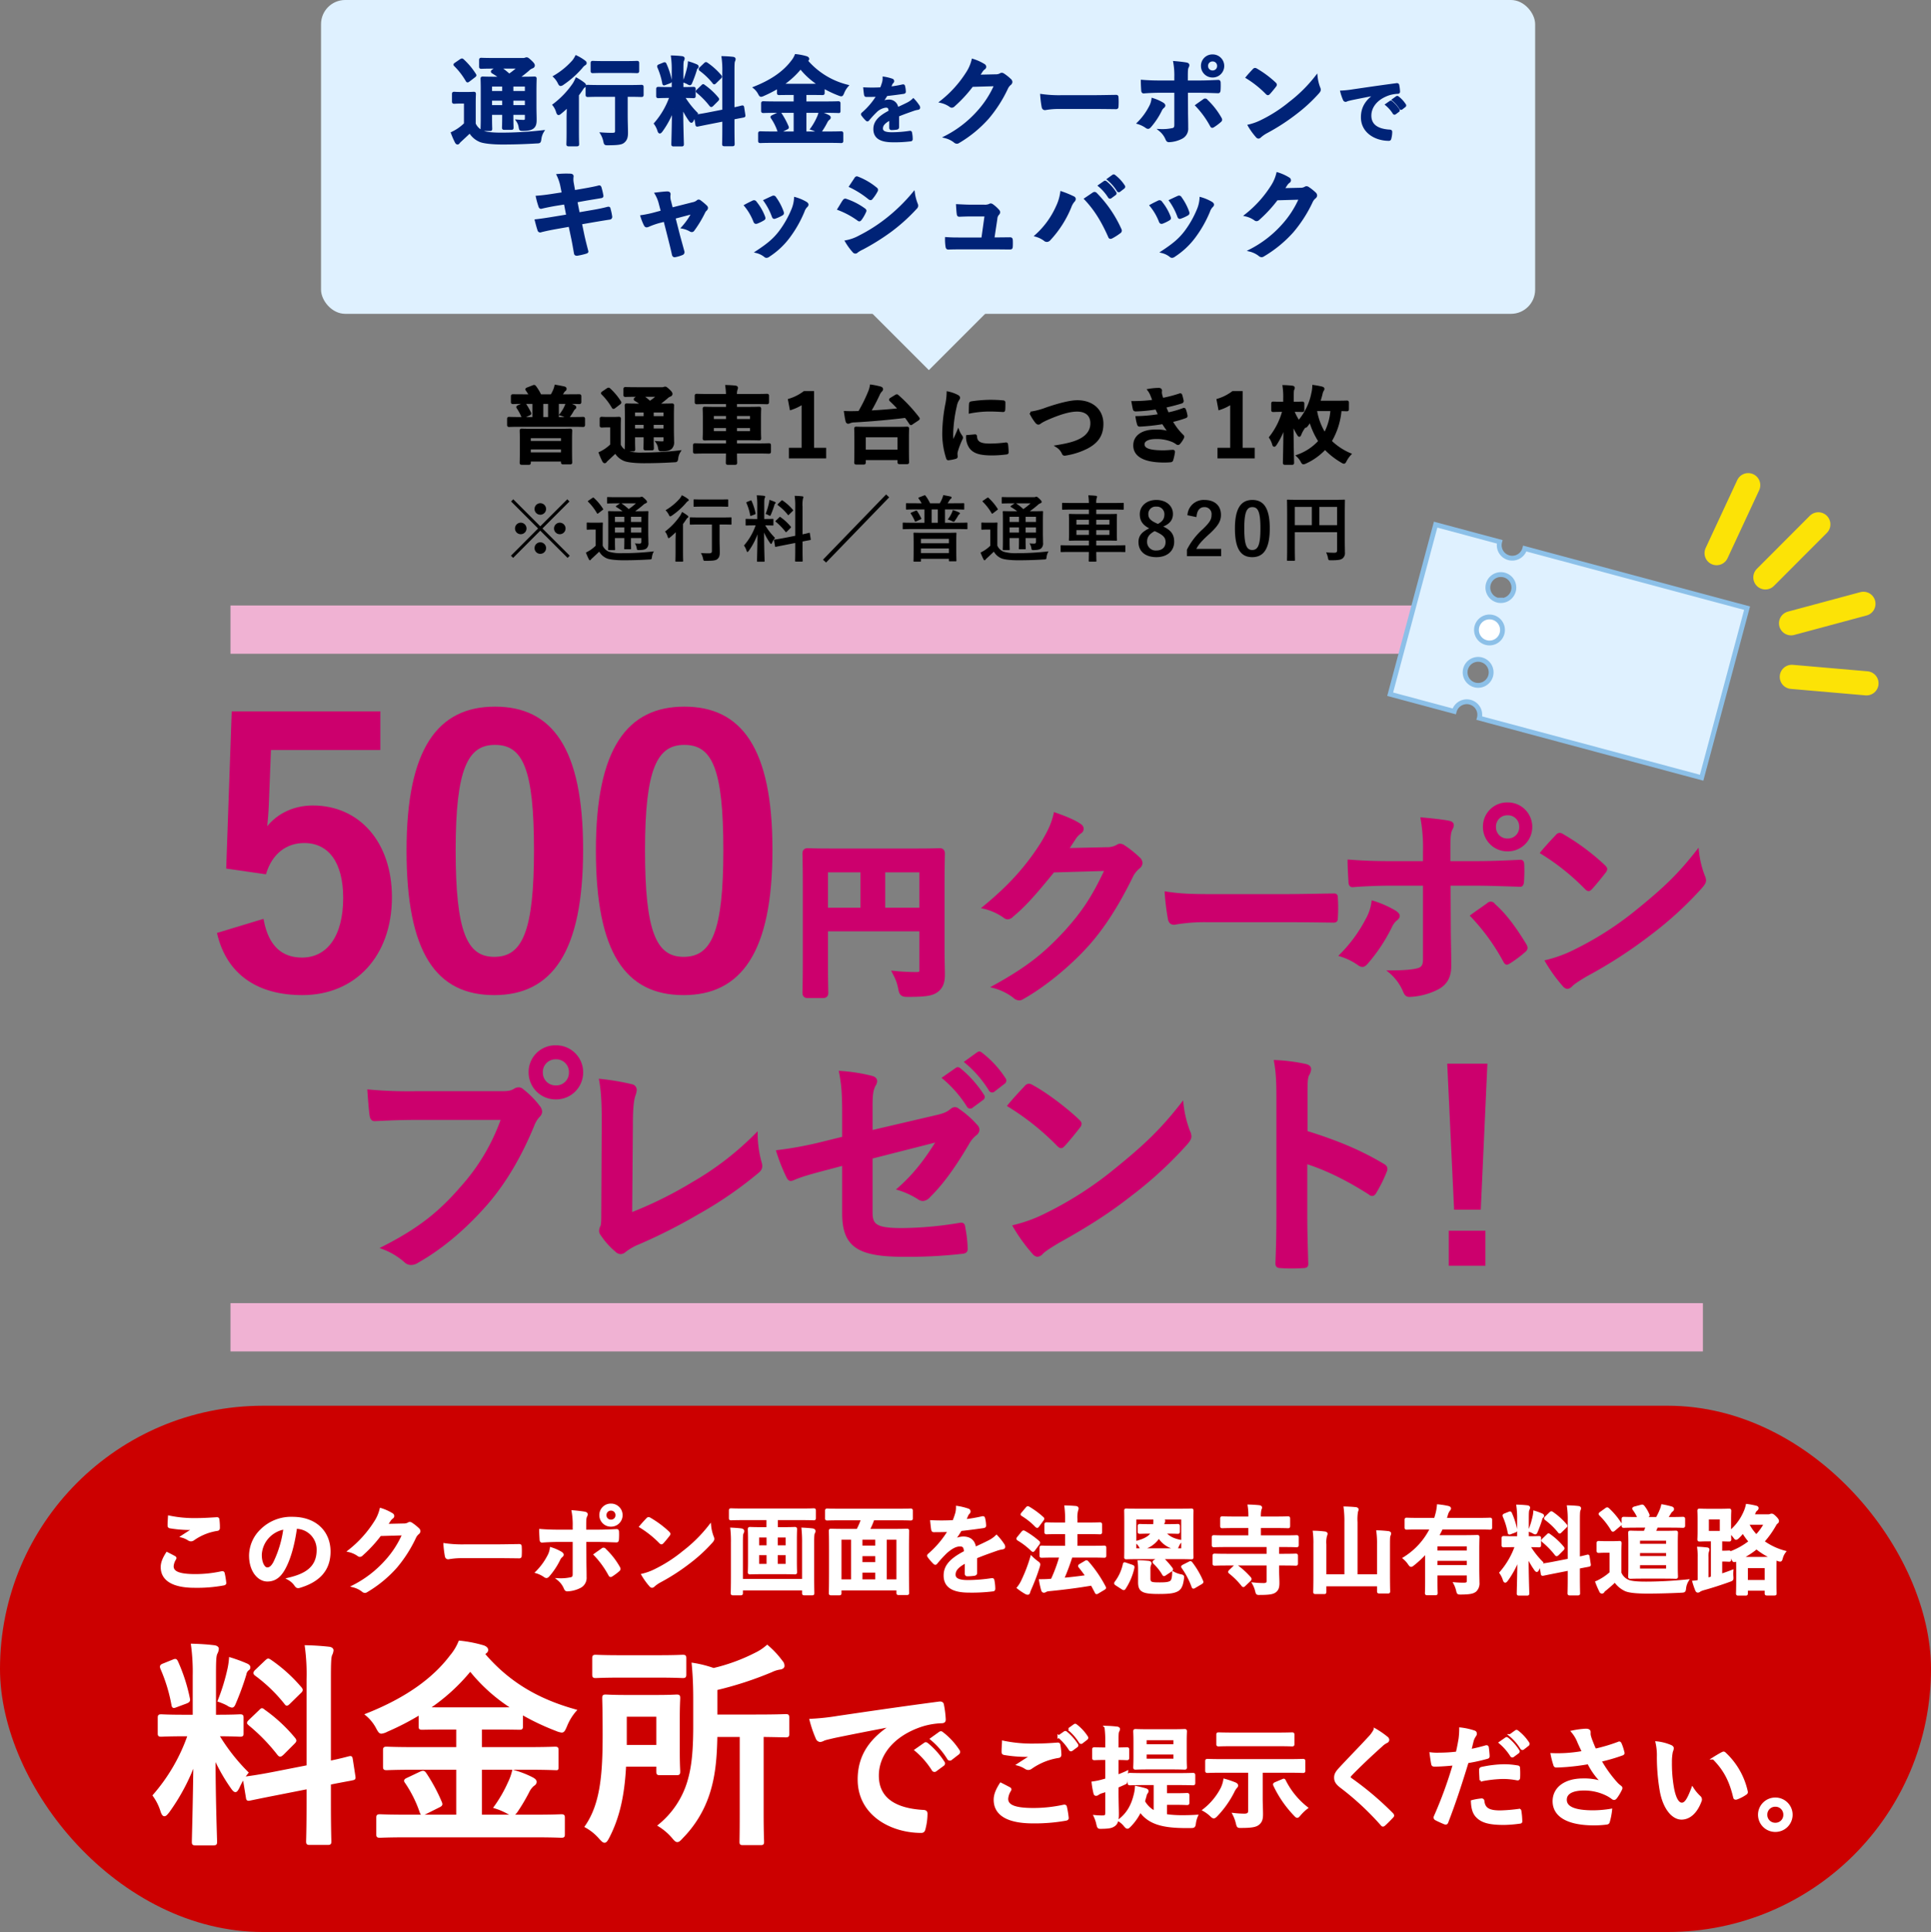
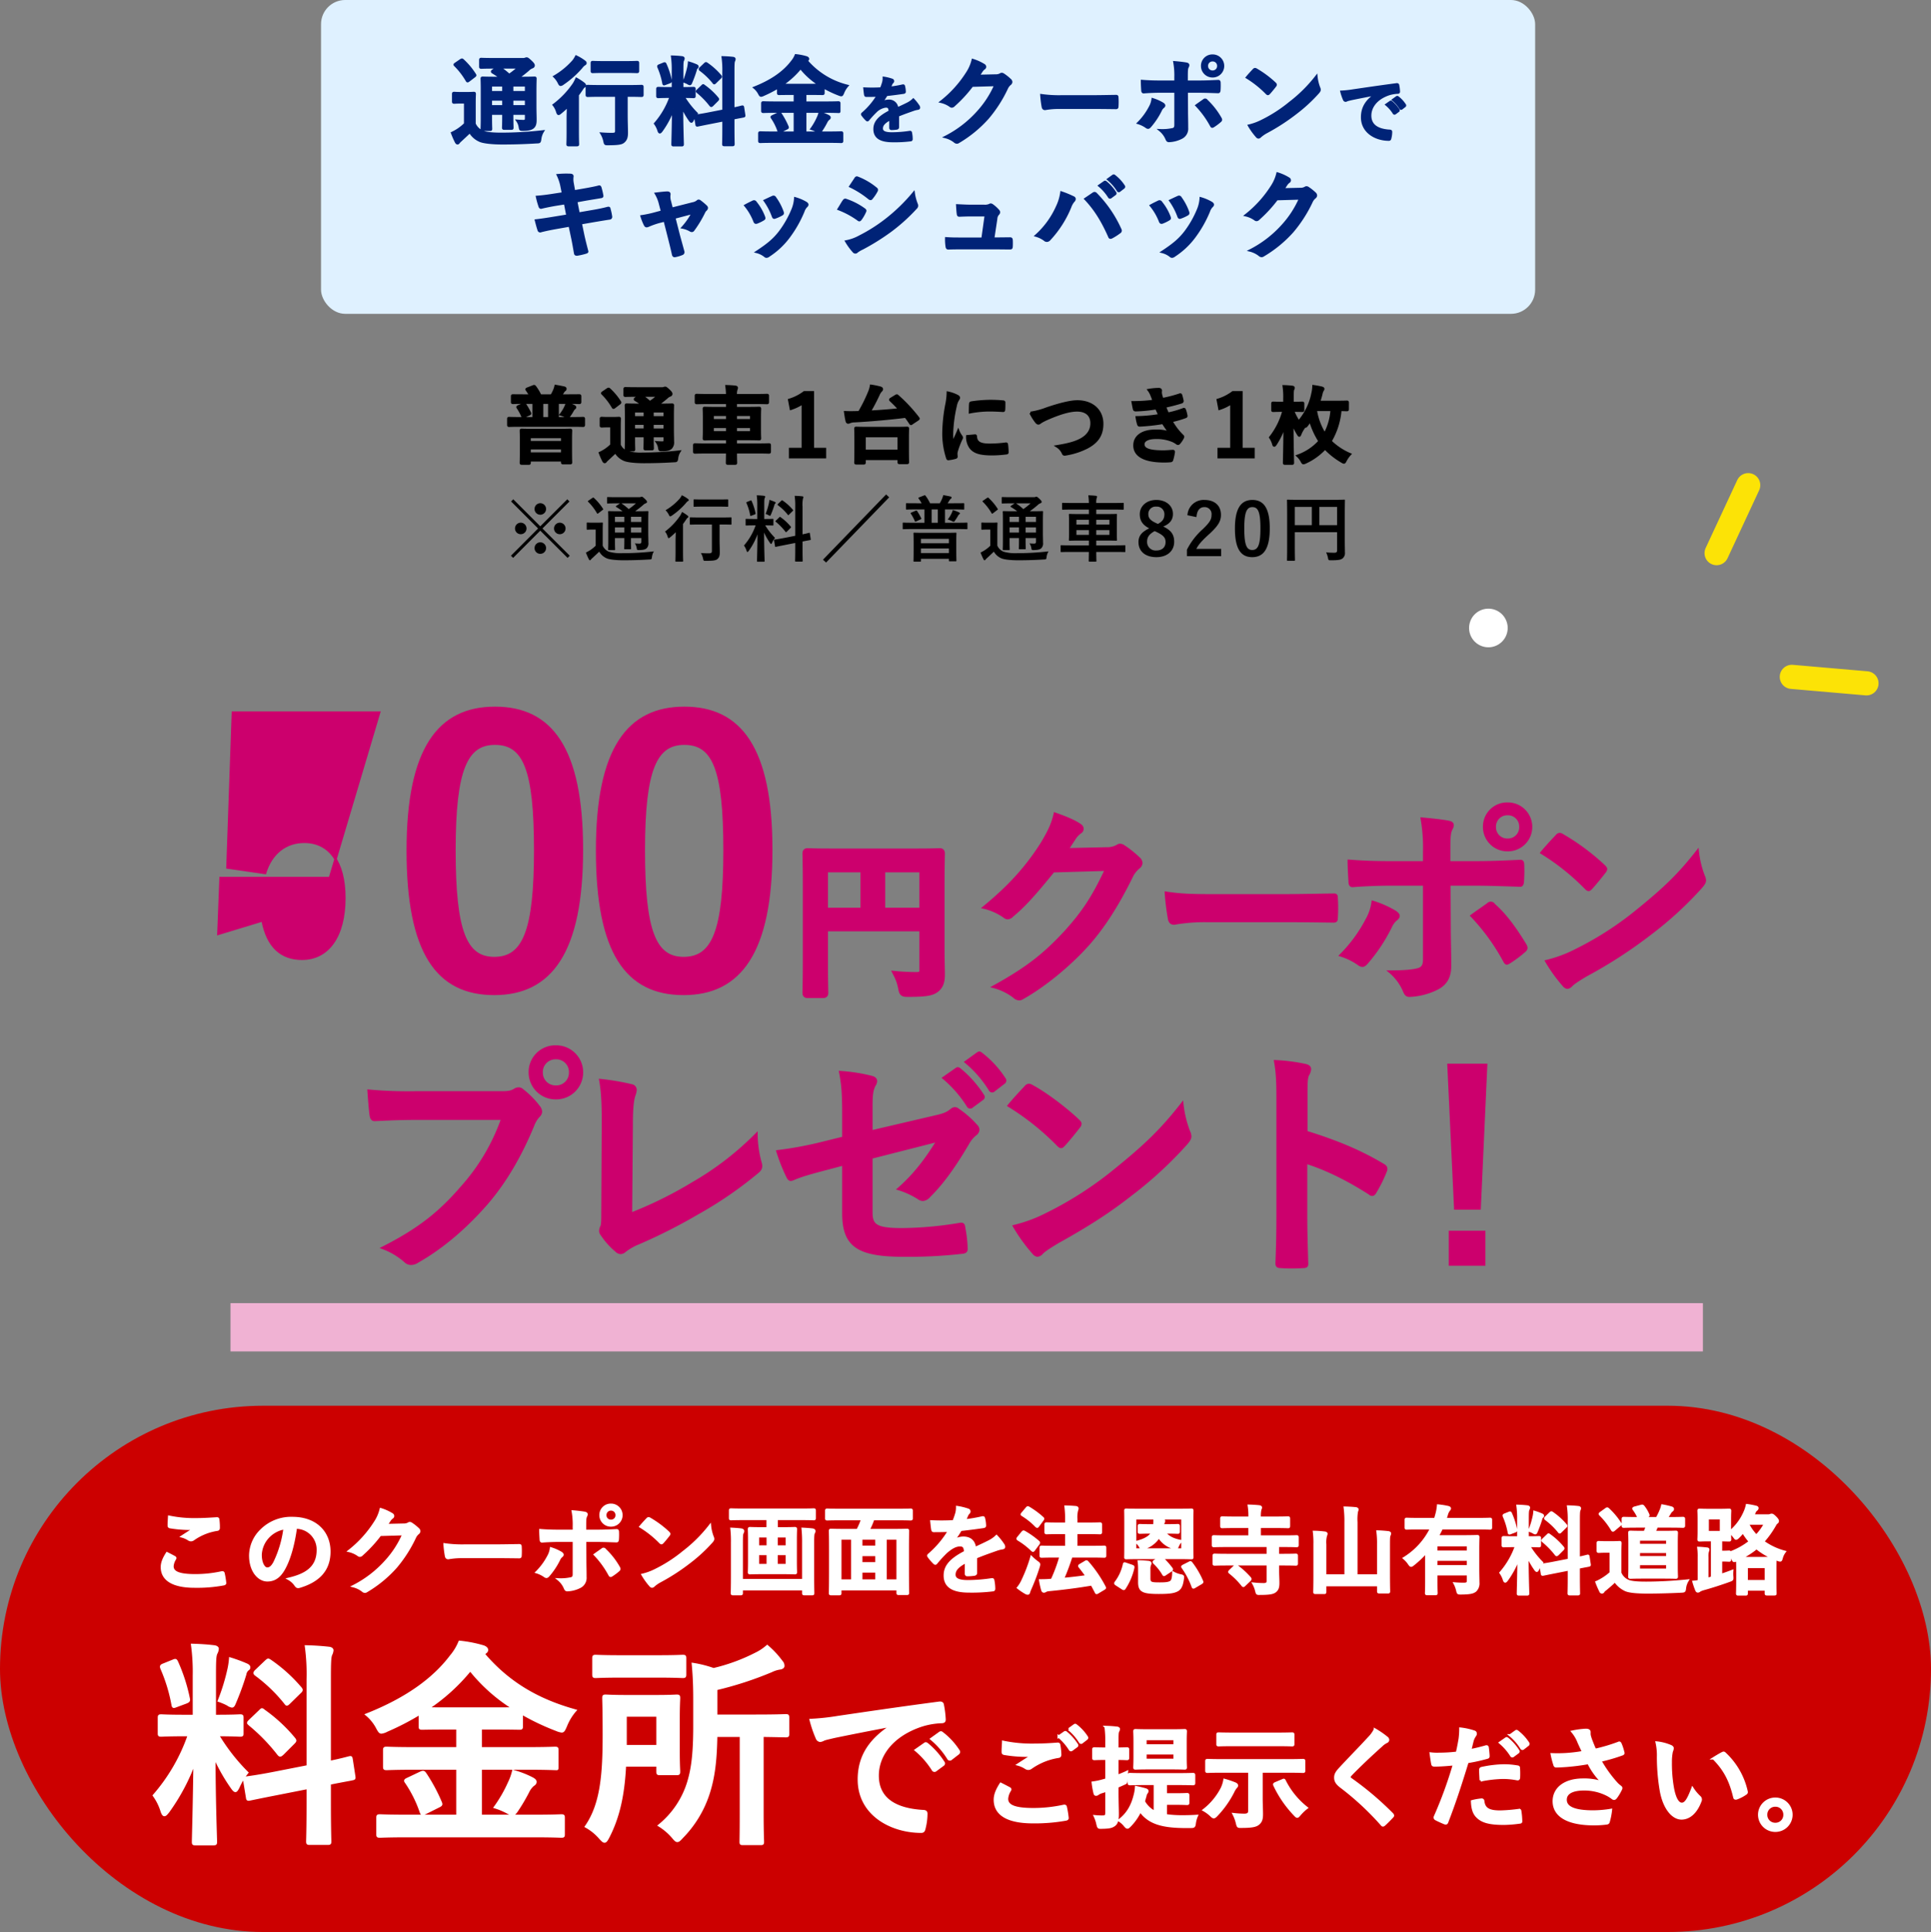
<svg xmlns="http://www.w3.org/2000/svg" width="800" height="800.32" viewBox="0 0 800 800.32">
  <rect x="0" y="0" width="800" height="800.32" fill="#808080" stroke="none" />
  <g transform="translate(-1056 -113.68)">
    <rect width="503" height="130" rx="10" transform="translate(1189 113.68)" fill="#dff1ff" />
-     <rect width="45" height="45" transform="translate(1440.82 203.36) rotate(45)" fill="#dff1ff" />
    <g transform="translate(1063 -9.32)">
      <path d="M-162.75-19.24c0-3.24.08-4.88.08-5.12,0-.4-.04-.44-.44-.44-.28,0-1.6.08-5.4.08h-1.48c1.64-1.16,2.96-2.2,4.36-3.4a4.1,4.1,0,0,1,1.52-1c.44-.16.68-.4.68-.76,0-.4-.28-.8-1.24-1.72-.96-.88-1.32-1.16-1.64-1.16a1.344,1.344,0,0,0-.6.16,3.015,3.015,0,0,1-1.04.12h-11.88c-3.76,0-5-.08-5.24-.08-.4,0-.44.04-.44.48v2.68c0,.36.04.4.44.4.24,0,1.48-.08,5.24-.08h1.48l-1.96,1.32c-.2.16-.32.28-.32.4s.08.2.24.32a32.229,32.229,0,0,1,3.44,2.32h-2.16c-3.76,0-5.12-.08-5.32-.08-.44,0-.48.04-.48.44,0,.28.08,1.64.08,4.76V-8.36c0,3.08-.08,4.4-.08,4.68,0,.4.04.44.48.44h2.92c.4,0,.44-.04.44-.44,0-.24-.08-1.68-.08-4.72V-9.92h5.2v1.08c0,3.04-.08,4.4-.08,4.64,0,.44.04.48.44.48h2.96c.36,0,.4-.04.4-.48,0-.24-.08-1.6-.08-4.64V-9.92h5.76V-8c0,.88-.28,1.16-1.08,1.16-.68,0-1.56-.04-2.52-.12a6.13,6.13,0,0,1,1.04,2.76c.2.92.16.92,1.36.92,2.56-.04,3.44-.44,4.08-.96.8-.72,1-1.64,1-3.16,0-1.36-.08-3.24-.08-5.68Zm-9.56,6.28V-15.8h5.76v2.84Zm5.76-8.68v2.84h-5.76v-2.84Zm-14.6,2.84v-2.84h5.2v2.84Zm0,5.84V-15.8h5.2v2.84Zm11.6-16.12a35.456,35.456,0,0,1-4,3.16,32.54,32.54,0,0,0-4.04-3.16Zm-18.36,14.84c0-2.44.08-3.56.08-3.8,0-.4-.04-.44-.44-.44-.2,0-.8.08-2.88.08h-2.32c-2.08,0-2.6-.08-2.8-.08-.44,0-.48.04-.48.44V-15c0,.44.04.48.48.48.2,0,.72-.08,2.8-.08h1.68v8.92a19.471,19.471,0,0,1-3.08,2.48,20.137,20.137,0,0,1-2.32,1.28,34.947,34.947,0,0,0,1.64,3.76c.16.32.4.52.56.52.24,0,.4-.12.56-.4a7.171,7.171,0,0,1,.8-.8c1.24-1.16,2.56-2.36,3.8-3.56a8.738,8.738,0,0,0,4.04,3.64c1.44.72,5.32,1.12,9.4,1.12,4.2,0,9.08-.12,14.2-.44,1.28-.04,1.28-.04,1.48-1.32a7.791,7.791,0,0,1,1.08-3.16,150.229,150.229,0,0,1-17.36,1c-3.48,0-6.16-.28-7.52-.84a6.279,6.279,0,0,1-3.4-3.32Zm-7.84-16.36c-.44.28-.48.4-.16.68a30.224,30.224,0,0,1,4.8,6.24c.12.2.2.32.32.32s.28-.12.52-.28l2.24-1.72c.48-.36.48-.44.24-.8a29.53,29.53,0,0,0-4.92-5.88c-.16-.16-.28-.24-.4-.24a1.109,1.109,0,0,0-.48.2Zm66.56,13.2V-2.76c0,1-.4,1.28-1.76,1.28-1.48,0-2.68-.04-4.32-.16a10.1,10.1,0,0,1,1.2,3.08c.28,1.28.28,1.24,1.56,1.24,3.92-.04,5.44-.2,6.32-.96,1.08-.88,1.4-2.04,1.36-4,0-1.76-.12-4-.12-7.56V-17.4h.84c3.8,0,5.12.08,5.32.08.4,0,.44-.04.44-.44v-3.16c0-.4-.04-.44-.44-.44-.2,0-1.52.08-5.32.08h-11.44c-3.8,0-5.12-.08-5.4-.08-.4,0-.44.04-.44.44v3.16c0,.4.04.44.44.44.28,0,1.6-.08,5.4-.08ZM-149.27-2.24c0,3.2-.08,4.68-.08,4.92,0,.4.04.44.44.44h3.4c.4,0,.44-.04.44-.44,0-.2-.08-1.72-.08-4.92V-17.68c.64-.84,1.24-1.72,1.84-2.6a2.745,2.745,0,0,1,.84-.92.606.606,0,0,0,.28-.44c0-.24-.12-.4-.48-.72a24.288,24.288,0,0,0-3-1.96,20.167,20.167,0,0,1-1.08,2.08,37.273,37.273,0,0,1-8.32,8.72,8.63,8.63,0,0,1,1.44,2.84c.2.6.32.84.56.84.2,0,.44-.2.84-.52,1.08-.88,2.08-1.8,3.08-2.76-.04,1.6-.12,3.6-.12,5Zm23.64-25.04c3.56,0,4.72.08,4.96.08.44,0,.48-.04.48-.44v-3.2c0-.4-.04-.44-.48-.44-.24,0-1.4.08-4.96.08h-8.32c-3.52,0-4.72-.08-4.92-.08-.4,0-.44.04-.44.44v3.2c0,.4.04.44.44.44.2,0,1.4-.08,4.92-.08Zm-20.16-6.28a11.3,11.3,0,0,1-1.16,1.84,31.846,31.846,0,0,1-7.84,6.44,9.4,9.4,0,0,1,1.8,2.48c.32.64.48.92.76.92a1.748,1.748,0,0,0,.88-.4,39.4,39.4,0,0,0,7.72-6.84,5.808,5.808,0,0,1,1.08-1.12c.36-.2.6-.36.6-.64s-.2-.44-.56-.72A18.723,18.723,0,0,0-145.79-33.56Zm40.08,13.12h-1.64c-3.12,0-4.12-.08-4.36-.08-.4,0-.44.04-.44.44v2.84c0,.36.04.4.44.4.24,0,1.24-.08,4.36-.08h.72A33.618,33.618,0,0,1-113.07-5.8a9.906,9.906,0,0,1,1.44,2.92c.16.48.32.68.48.68.2,0,.4-.24.72-.64a37.651,37.651,0,0,0,4.84-9.12c-.08,7.48-.28,14.08-.28,14.68,0,.4.04.44.44.44h3.28c.44,0,.48-.04.48-.44,0-.6-.28-7.76-.28-15.68a33.5,33.5,0,0,0,3.24,5.72c.28.4.48.6.64.6s.32-.24.56-.72A12.2,12.2,0,0,1-95.91-10a35.655,35.655,0,0,1-5.4-6.92c2.88,0,3.84.08,4.08.08.4,0,.44-.04.44-.4v-2.84c0-.4-.04-.44-.44-.44-.24,0-1.24.08-4.32.08h-.32v-7.52c0-2.72.04-3.56.28-4.04a1.875,1.875,0,0,0,.24-.84c0-.16-.24-.36-.64-.4-1.36-.16-2.56-.24-4.04-.28a37.318,37.318,0,0,1,.32,5.64ZM-90.87-9.96c-3.48.68-4.8.8-5.2.88s-.44.08-.36.52l.52,3.16c.04.36.12.4.52.32s1.68-.36,5.16-1.04l5.48-1.08v2.96c0,4.44-.08,6.64-.08,6.88,0,.4.04.44.44.44h3.32c.4,0,.44-.04.44-.44,0-.2-.08-2.48-.08-6.92V-8c2.76-.56,3.84-.72,4.12-.8.44-.08.44-.12.4-.48l-.48-3.12c-.08-.44-.08-.48-.44-.4s-1.28.36-3.6.84V-27.28c0-2.96.04-3.96.24-4.44a2.258,2.258,0,0,0,.24-.8c0-.24-.24-.4-.6-.44-1.4-.16-2.72-.24-4.24-.28a37.833,37.833,0,0,1,.32,6.08v16Zm-4.52-9.64c-.2.2-.32.32-.32.44,0,.08.12.16.28.32a34.2,34.2,0,0,1,5.28,5.44c.28.32.36.32.8-.08l1.96-1.96c.4-.4.4-.48.12-.84a28.653,28.653,0,0,0-5.52-5.12c-.2-.16-.28-.24-.4-.24-.08,0-.16.08-.36.28Zm1.16-9.2c-.4.36-.36.56-.08.76a28.9,28.9,0,0,1,5.44,5.24c.24.36.32.32.76-.12l1.92-1.88c.36-.32.36-.48.12-.76a28.213,28.213,0,0,0-5.64-5.08c-.36-.24-.4-.16-.76.16Zm-6.88,5.56a11,11,0,0,1,1.6.68,2,2,0,0,0,.8.36c.24,0,.36-.24.6-.84a49.82,49.82,0,0,0,1.84-5.08,1.418,1.418,0,0,1,.48-.88.4.4,0,0,0,.24-.4c0-.2-.12-.32-.44-.48A27.964,27.964,0,0,0-99.03-31a14.859,14.859,0,0,1-.24,1.72A37.455,37.455,0,0,1-101.11-23.24Zm-10.12-6.68c-.52.2-.6.28-.44.72a30.162,30.162,0,0,1,2.04,6.68c.08.44.12.48.72.24l1.72-.64c.52-.2.6-.32.52-.72a31.966,31.966,0,0,0-2.16-6.72c-.2-.4-.24-.44-.72-.24Zm70,31.6c3.68,0,4.92.08,5.16.08.4,0,.44-.04.44-.4V-1.68c0-.4-.04-.44-.44-.44-.24,0-1.48.08-5.16.08h-9.68v-8.72h8.32c3.8,0,5.12.08,5.36.08.44,0,.44.12.44-.44v-3c0-.4-.04-.44-.44-.44-.24,0-1.56.08-5.36.08h-8.32v-3.68h2.16c3.48,0,4.68.04,4.96.04.4,0,.44-.04.44-.4v-2.4a44.918,44.918,0,0,0,6.4,3.04,3.711,3.711,0,0,0,.96.28c.32,0,.44-.28.76-1a9.875,9.875,0,0,1,1.72-2.84A32.394,32.394,0,0,1-50.39-31.88a.837.837,0,0,0,.24-.16c.32-.24.4-.36.4-.56,0-.28-.32-.52-.72-.64a23.642,23.642,0,0,0-4.32-.84,9.715,9.715,0,0,1-1.6,2.64c-3.2,4.24-8.24,7.88-15.52,10.76a7.921,7.921,0,0,1,1.92,2.36c.36.68.52.92.8.92a2.629,2.629,0,0,0,.96-.32,48.957,48.957,0,0,0,6.12-3.16v2.36c0,.36.04.4.44.4.24,0,1.44-.04,4.92-.04h1.56v3.68h-7.64c-3.8,0-5.12-.08-5.36-.08-.44,0-.48.04-.48.44v3c0,.4.04.44.48.44.24,0,1.56-.08,5.36-.08h7.64v8.72h-9.12c-3.64,0-4.88-.08-5.12-.08-.44,0-.48.04-.48.44V1.36c0,.36.04.4.48.4.24,0,1.48-.08,5.12-.08ZM-56.75-21.8c-1.92,0-3.12,0-3.88-.04a35.165,35.165,0,0,0,7.8-7.08,31.425,31.425,0,0,0,7.96,7.08c-.76.04-1.96.04-3.88.04Zm8.48,18.16a12.3,12.3,0,0,1,2.36,1,2.751,2.751,0,0,0,.92.32c.2,0,.36-.16.64-.52A34.817,34.817,0,0,0-42.23-6.4a3.962,3.962,0,0,1,.92-1.28c.28-.2.48-.32.48-.64,0-.24-.24-.44-.72-.68a17.456,17.456,0,0,0-3.36-1.28,10.333,10.333,0,0,1-.76,2.12A25.109,25.109,0,0,1-48.27-3.64ZM-64.31-8.88c-.52.24-.6.32-.32.68a22.606,22.606,0,0,1,2.72,5.48c.16.4.2.4.8.16l2.48-1.24c.48-.24.52-.32.36-.72A31.658,31.658,0,0,0-61.11-9.8c-.28-.4-.4-.4-.92-.16Zm51.8-.27c2.55-1.05,4.5-1.71,6.45-2.4A9.594,9.594,0,0,1-4.23-12c.3-.06.45-.18.45-.42a1.186,1.186,0,0,0-.24-.66,18.48,18.48,0,0,0-2.1-2.64A9.022,9.022,0,0,1-8.4-14.1c-1.53.78-3.24,1.56-4.41,2.1a3.313,3.313,0,0,0-3.66-3.24,5.969,5.969,0,0,0-3,.93l-.03-.06a30.958,30.958,0,0,0,2.25-3.33c2.19-.24,4.77-.57,7.02-.9.42-.06.54-.18.51-.48a10.115,10.115,0,0,0-.3-2.16c-.06-.27-.15-.36-.48-.3a48.26,48.26,0,0,1-5.46.93c.36-.81.51-1.2.69-1.62a2.337,2.337,0,0,1,.51-.72.579.579,0,0,0,.21-.45.538.538,0,0,0-.36-.51,18.943,18.943,0,0,0-3.42-.84,7.3,7.3,0,0,1-.21,1.83,23.117,23.117,0,0,1-.9,2.58,66.172,66.172,0,0,1-6.9.03c.09.9.21,2.01.3,2.49.06.33.15.48.42.48,1.77,0,3.39-.03,4.8-.09a30.656,30.656,0,0,1-6.27,7.44c-.15.12-.21.21-.21.33a.488.488,0,0,0,.12.27,14.27,14.27,0,0,0,1.71,1.98.6.6,0,0,0,.33.21c.12,0,.21-.09.36-.27a40.427,40.427,0,0,1,3-3.27,7.243,7.243,0,0,1,4.14-2.16c1.35-.06,1.71.54,1.8,2.07-4.53,2.34-6.33,4.44-6.33,7.32,0,3.48,2.61,4.95,7.53,4.95A53.359,53.359,0,0,0-7.2,1.05c.24,0,.36-.21.33-.57a13.426,13.426,0,0,0-.27-2.46c-.03-.27-.15-.36-.42-.33a51.27,51.27,0,0,1-7.47.6c-3.15,0-4.17-.81-4.17-2.07,0-1.44.96-2.61,3.63-3.99-.03,1.08-.03,2.58-.03,3.66,0,.3.12.48.39.48a16.229,16.229,0,0,0,2.13-.15c.39-.06.57-.21.57-.54ZM20.83-25.56c.48-.72.88-1.32,1.32-2a4.341,4.341,0,0,1,1-1.08.8.8,0,0,0,.44-.68.835.835,0,0,0-.4-.68,19.677,19.677,0,0,0-4.68-2.12,17.083,17.083,0,0,1-2.36,5.4A47.446,47.446,0,0,1,5.39-14.84a10.85,10.85,0,0,1,3.84,1.72.961.961,0,0,0,.6.24,1.243,1.243,0,0,0,.84-.44,55.708,55.708,0,0,0,7.56-8.2l9.68-.28a40.751,40.751,0,0,1-7.4,11.36A46.081,46.081,0,0,1,7.19-.24a10.527,10.527,0,0,1,3.8,1.84,1.41,1.41,0,0,0,.92.44,1.082,1.082,0,0,0,.64-.2A50.806,50.806,0,0,0,24.71-8.12a55.132,55.132,0,0,0,7.92-12.36,4.817,4.817,0,0,1,1.32-1.72,1.153,1.153,0,0,0,.48-.84,1.3,1.3,0,0,0-.52-.92,18.452,18.452,0,0,0-2.72-2.16,1.161,1.161,0,0,0-.64-.24.8.8,0,0,0-.52.16,3.712,3.712,0,0,1-2,.48Zm47.92,13.2c2.96,0,5.92.04,8.92.08.56.04.72-.12.72-.6a29.483,29.483,0,0,0,0-3.76c0-.48-.12-.6-.72-.56-3.08.04-6.16.12-9.2.12H55.59a51.389,51.389,0,0,1-8.64-.48,43.413,43.413,0,0,0,.6,4.84c.12.6.44.84.92.84a31.986,31.986,0,0,1,5.88-.48Zm33.76-10.8H96.15c-2.04,0-4.48-.04-7.52-.28,0,1.32.12,3.12.16,3.84,0,.48.16.8.52.8,1.88-.16,4.64-.28,6.92-.28h6.28v13.8c0,1.04-.28,1.48-.92,1.76a19.918,19.918,0,0,1-5.44.48A9.353,9.353,0,0,1,98.83.56c.24.6.48.84.96.84A12.42,12.42,0,0,0,104.91.08a4.165,4.165,0,0,0,2.36-4.12c0-3.12-.08-4.84-.08-6.96l-.04-8.08h4.72c2.72,0,5.76.12,8.24.2.4.04.52-.24.56-.76a27.07,27.07,0,0,0,.04-3.12c0-.44-.16-.68-.52-.64-1.96.08-4.68.24-8.16.24h-4.92v-2.12c0-2.4.04-3.32.4-4,.4-.76.32-1.16-.48-1.32-1-.2-3.08-.44-4.96-.6a30.837,30.837,0,0,1,.44,6.16Zm-9.48,7.28a8.863,8.863,0,0,1-1.08,3.24,26.713,26.713,0,0,1-4.84,6.6,11.669,11.669,0,0,1,3.4,1.68c.6.4.92.28,1.4-.24a30.812,30.812,0,0,0,4.44-6.68,3.755,3.755,0,0,1,1-1.36c.72-.56.48-.96-.16-1.4A18.634,18.634,0,0,0,93.03-15.88Zm18.2,2.56a38.788,38.788,0,0,1,6.08,8.4c.28.52.48.44.92.16a22.233,22.233,0,0,0,2.68-2c.44-.36.56-.64.2-1.24a30.844,30.844,0,0,0-5.72-7.32.7.7,0,0,0-1.12-.16C113.35-14.8,112.31-14.12,111.23-13.32Zm6.64-20.64a4.219,4.219,0,0,0-4.32,4.28,4.268,4.268,0,0,0,4.32,4.28,4.268,4.268,0,0,0,4.32-4.28A4.268,4.268,0,0,0,117.87-33.96Zm0,1.92a2.291,2.291,0,0,1,2.36,2.36,2.291,2.291,0,0,1-2.36,2.36,2.291,2.291,0,0,1-2.36-2.36A2.291,2.291,0,0,1,117.87-32.04Zm14.24,7.12a42.342,42.342,0,0,1,8.16,6.52c.2.2.36.32.52.32s.28-.12.48-.32c.56-.6,1.88-2.2,2.48-3a.86.86,0,0,0,.24-.52c0-.16-.12-.32-.36-.56a41.71,41.71,0,0,0-7.64-5.68,1.066,1.066,0,0,0-.52-.2.749.749,0,0,0-.56.32C134.15-27.24,132.99-26,132.11-24.92Zm.88,19.96a27.715,27.715,0,0,0,3.2,4.44,1.037,1.037,0,0,0,.68.44,1.106,1.106,0,0,0,.72-.4,13.807,13.807,0,0,1,2.68-1.84,86,86,0,0,0,12.08-7.84,65.38,65.38,0,0,0,9.2-8.48c.44-.52.64-.84.64-1.2a1.956,1.956,0,0,0-.2-.76,17.854,17.854,0,0,1-1.12-4.68A60.094,60.094,0,0,1,149.91-14.4a59.291,59.291,0,0,1-11.52,7.44A24.1,24.1,0,0,1,132.99-4.96Zm52.59-12.98c-3.63,2.37-5.76,5.25-5.76,9.51,0,6.24,5.79,9.27,11.07,9.27.36,0,.48-.18.57-.63a10.672,10.672,0,0,0,.33-2.58c0-.33-.18-.45-.66-.45-5.22-.33-7.98-2.43-7.98-6.3,0-3.6,2.55-7.11,7.65-8.85a13.386,13.386,0,0,1,3.66-.66c.39,0,.57-.09.57-.45a17.138,17.138,0,0,0-.33-2.64c-.03-.21-.18-.39-.63-.33-7.74,1.02-14.34,2.01-18.03,2.55a41.386,41.386,0,0,1-4.77.51,20.905,20.905,0,0,0,1.11,3.24.7.7,0,0,0,.57.45,1.751,1.751,0,0,0,.66-.24c.45-.15.75-.21,1.89-.48,3.21-.66,6.42-1.29,10.08-1.98Zm4.35,4.29a14.886,14.886,0,0,1,3.03,3.48.313.313,0,0,0,.51.09l1.26-.93a.3.3,0,0,0,.09-.48,13.808,13.808,0,0,0-2.85-3.21c-.18-.15-.3-.18-.45-.06Zm2.76-1.98a14.192,14.192,0,0,1,3,3.45.308.308,0,0,0,.51.09l1.2-.93a.347.347,0,0,0,.09-.54,12.529,12.529,0,0,0-2.85-3.09c-.18-.15-.27-.18-.45-.06Z" transform="translate(377.5 180)" fill="#002377" stroke="#002377" stroke-width="1" />
      <path d="M-151.24-23.88l-3.64.56c-2.76.44-4.96.72-7.12.88a33.94,33.94,0,0,0,1.12,4c.16.4.36.52.76.4,1.08-.28,3.76-.84,5.96-1.2l3.76-.6,1,5.16-5.6.92c-2.88.48-5,.8-7.44,1.08.32,1.28.72,2.8,1.12,3.96a.627.627,0,0,0,.92.44c1.52-.4,3.76-.88,6.48-1.36l5.44-.96,1,4.72c.56,2.56,1,5.36,1.28,6.84.04.32.28.52.8.48A27.206,27.206,0,0,0-141.76.6c.36-.12.56-.24.52-.44-.52-2-1.2-4.56-1.76-7.24l-.92-4.44,5.52-.96c2.84-.48,5.24-.88,6.44-1.04a.632.632,0,0,0,.6-.68,22.438,22.438,0,0,0-.68-3.2c-.04-.4-.16-.56-.68-.44-1.48.4-3.44.84-6.28,1.32l-5.8,1-1-5.12,3.52-.64c2-.36,4.84-.8,6.68-1.12.4-.04.6-.16.6-.44a27.562,27.562,0,0,0-.8-3.44c-.08-.28-.24-.44-.44-.44-2.08.56-4.88,1.04-7.16,1.44l-3.28.56-.6-3.36a8.7,8.7,0,0,1-.08-2.88c0-.4-.28-.56-.8-.6a37.63,37.63,0,0,0-5.2.12,19.313,19.313,0,0,1,1.6,5Zm42.12,11.2,1.88,7.4c.56,2.24,1.12,4.44,1.6,6.68.16.68.48.72,1,.6A13.528,13.528,0,0,0-102,1.2a.778.778,0,0,0,.52-1.08c-.6-2.24-1.16-4.2-1.84-6.72l-1.84-7.24,7.72-2.04a28.875,28.875,0,0,1-4.24,6.12,10.692,10.692,0,0,1,3.2,1.2,1.15,1.15,0,0,0,.6.2.758.758,0,0,0,.6-.36,47.448,47.448,0,0,0,4.52-7.52,3.077,3.077,0,0,1,.64-.84,1.166,1.166,0,0,0,.44-.8.9.9,0,0,0-.32-.6,21.585,21.585,0,0,0-2.36-2,1.259,1.259,0,0,0-.68-.36.691.691,0,0,0-.48.24,4.406,4.406,0,0,1-2,.88l-8.68,2.2-.76-3a6.525,6.525,0,0,1-.24-2.88c.08-.56-.2-.8-.84-.8-1.04,0-3.04.24-4.68.44a15.23,15.23,0,0,1,1.64,4.04l.88,3.36-2.4.64a47.742,47.742,0,0,1-6.08,1.32,22.426,22.426,0,0,0,1.4,3.52c.2.4.4.56.68.56a2.2,2.2,0,0,0,.72-.2,32.465,32.465,0,0,1,4.4-1.56Zm33.44-6.16a23.645,23.645,0,0,1,3.76,6.44c.2.56.44.76,1,.56a16.6,16.6,0,0,0,2.56-1.24c.32-.2.48-.32.48-.56a2.705,2.705,0,0,0-.16-.6,21.421,21.421,0,0,0-3.44-5.92.717.717,0,0,0-1.04-.28C-73.36-20.04-74.32-19.6-75.68-18.84Zm8.04-2.04a27.214,27.214,0,0,1,3.36,6.4c.2.56.36.76.8.6a16.519,16.519,0,0,0,2.76-1.24c.52-.28.6-.48.4-1.08a23.1,23.1,0,0,0-3.08-5.84.7.7,0,0,0-1.04-.32C-65.12-22.08-66.04-21.64-67.64-20.88Zm12.6-.96a14.41,14.41,0,0,1-.92,4.24,41.418,41.418,0,0,1-5.4,9.64c-2.4,3.12-4.8,5.16-9.6,8.32a9.03,9.03,0,0,1,3.4,1.68.916.916,0,0,0,.64.28,1.737,1.737,0,0,0,.96-.44,32.032,32.032,0,0,0,8.24-7.72,48.775,48.775,0,0,0,6.04-10.64,5.512,5.512,0,0,1,1.2-2.04c.32-.28.44-.48.44-.72s-.2-.44-.52-.68A19.021,19.021,0,0,0-55.04-21.84Zm18,4.44a35.073,35.073,0,0,1,8.08,4.36.774.774,0,0,0,.48.24c.16,0,.32-.16.52-.4a16.287,16.287,0,0,0,1.76-3.04,1.187,1.187,0,0,0,.16-.44c0-.24-.16-.4-.44-.6a27.76,27.76,0,0,0-7.68-3.92c-.36-.08-.56.12-.76.4C-35.4-20.16-36.04-19-37.04-17.4Zm4.84-9.4a38.685,38.685,0,0,1,7.76,4.92,1.029,1.029,0,0,0,.6.28.445.445,0,0,0,.4-.24,17.121,17.121,0,0,0,2.04-3,.968.968,0,0,0,.16-.52.634.634,0,0,0-.32-.52,27.193,27.193,0,0,0-7.52-4.44c-.48-.24-.72-.16-1,.32C-30.76-28.96-31.52-27.84-32.2-26.8ZM-33.88-4A25.261,25.261,0,0,0-30.92.08a1.029,1.029,0,0,0,.8.48.886.886,0,0,0,.64-.32,13.143,13.143,0,0,1,2.32-1.36A92.864,92.864,0,0,0-15.2-8.64,74.523,74.523,0,0,0-5.04-17.88a1.244,1.244,0,0,0,.44-.92,1.956,1.956,0,0,0-.2-.76,19.977,19.977,0,0,1-1.16-4.48A72.79,72.79,0,0,1-17.48-12.88,67.005,67.005,0,0,1-28.44-5.96,18.5,18.5,0,0,1-33.88-4ZM26.96-5.16l1.24-8.2a3.174,3.174,0,0,1,.8-2,1.037,1.037,0,0,0,.36-.72A1.037,1.037,0,0,0,29-16.8,13.8,13.8,0,0,0,26.56-19a1.267,1.267,0,0,0-.6-.24.745.745,0,0,0-.44.16,4.862,4.862,0,0,1-2.36.36H17.64c-1.68,0-2.88-.08-5.56-.2.08,1.32.16,2.6.28,3.44.08.68.24.8.72.76,1.04-.04,2.84-.12,4.4-.12h6.44L22.56-5.12H13.28c-2,0-3.48,0-5.76-.16a20.462,20.462,0,0,0,.2,3.36c.08.6.24.8.68.8,1.96-.08,3.52-.08,5.16-.08H28.28c1.84,0,3.76.04,5.56.04.6,0,.72-.04.76-.8s.04-1.76,0-2.52c-.04-.64-.2-.76-.88-.72-1.52,0-3.28.04-4.88.04ZM44.76-6.4a11.1,11.1,0,0,1,3.52,1.72,1.346,1.346,0,0,0,.92.4,1.507,1.507,0,0,0,1.12-.6,44.074,44.074,0,0,0,8.56-13.44,7.665,7.665,0,0,1,1.4-2.44,1.186,1.186,0,0,0,.4-.8.687.687,0,0,0-.48-.64,39.537,39.537,0,0,0-4.96-2.04,20,20,0,0,1-1.8,5.92A35.431,35.431,0,0,1,44.76-6.4ZM65.2-21.6c3.96,4.2,6.92,8.88,9.88,15.56.16.52.44.6.96.36A24.184,24.184,0,0,0,79.36-7.8a.774.774,0,0,0,.4-.64A1,1,0,0,0,79.6-9,50.273,50.273,0,0,0,69.56-23.68a.816.816,0,0,0-.6-.32.953.953,0,0,0-.56.24C67.72-23.32,66.64-22.56,65.2-21.6Zm5.76-5.48A19.847,19.847,0,0,1,75-22.44a.418.418,0,0,0,.68.12l1.68-1.24a.4.4,0,0,0,.12-.64,18.41,18.41,0,0,0-3.8-4.28c-.24-.2-.4-.24-.6-.08Zm3.68-2.64a18.923,18.923,0,0,1,4,4.6.41.41,0,0,0,.68.12l1.6-1.24a.462.462,0,0,0,.12-.72,16.7,16.7,0,0,0-3.8-4.12c-.24-.2-.36-.24-.6-.08ZM92.32-18.84a23.645,23.645,0,0,1,3.76,6.44c.2.56.44.76,1,.56a16.6,16.6,0,0,0,2.56-1.24c.32-.2.48-.32.48-.56a2.705,2.705,0,0,0-.16-.6,21.421,21.421,0,0,0-3.44-5.92.717.717,0,0,0-1.04-.28C94.64-20.04,93.68-19.6,92.32-18.84Zm8.04-2.04a27.214,27.214,0,0,1,3.36,6.4c.2.56.36.76.8.6a16.519,16.519,0,0,0,2.76-1.24c.52-.28.6-.48.4-1.08a23.1,23.1,0,0,0-3.08-5.84.7.7,0,0,0-1.04-.32C102.88-22.08,101.96-21.64,100.36-20.88Zm12.6-.96a14.411,14.411,0,0,1-.92,4.24,41.418,41.418,0,0,1-5.4,9.64c-2.4,3.12-4.8,5.16-9.6,8.32a9.03,9.03,0,0,1,3.4,1.68.916.916,0,0,0,.64.28,1.737,1.737,0,0,0,.96-.44,32.032,32.032,0,0,0,8.24-7.72,48.775,48.775,0,0,0,6.04-10.64,5.511,5.511,0,0,1,1.2-2.04c.32-.28.44-.48.44-.72s-.2-.44-.52-.68A19.021,19.021,0,0,0,112.96-21.84Zm34.12-3.72c.48-.72.88-1.32,1.32-2a4.341,4.341,0,0,1,1-1.08.8.8,0,0,0,.44-.68.835.835,0,0,0-.4-.68,19.677,19.677,0,0,0-4.68-2.12,17.083,17.083,0,0,1-2.36,5.4,47.446,47.446,0,0,1-10.76,11.88,10.85,10.85,0,0,1,3.84,1.72.961.961,0,0,0,.6.24,1.243,1.243,0,0,0,.84-.44,55.709,55.709,0,0,0,7.56-8.2l9.68-.28a40.751,40.751,0,0,1-7.4,11.36A46.081,46.081,0,0,1,133.44-.24a10.527,10.527,0,0,1,3.8,1.84,1.41,1.41,0,0,0,.92.44,1.082,1.082,0,0,0,.64-.2,50.806,50.806,0,0,0,12.16-9.96,55.133,55.133,0,0,0,7.92-12.36,4.817,4.817,0,0,1,1.32-1.72,1.153,1.153,0,0,0,.48-.84,1.3,1.3,0,0,0-.52-.92,18.452,18.452,0,0,0-2.72-2.16,1.161,1.161,0,0,0-.64-.24.8.8,0,0,0-.52.16,3.712,3.712,0,0,1-2,.48Z" transform="translate(377.5 227)" fill="#002377" stroke="#002377" stroke-width="1" />
    </g>
    <path d="M-166-28.315c-.42.175-.42.28-.175.595.49.7.98,1.47,1.435,2.24h-2.52c-3.325,0-4.48-.035-4.69-.035-.35,0-.385.035-.385.385v2.31c0,.35.035.385.385.385.21,0,1.365-.07,4.69-.07h3.85v6.44h-5.81c-3.08,0-4.13-.07-4.34-.07-.315,0-.35.035-.35.385v2.415c0,.35.035.385.35.385.21,0,1.26-.07,4.34-.07h21.875c3.115,0,4.165.07,4.375.07.315,0,.35-.035.35-.385V-15.75c0-.35-.035-.385-.35-.385-.21,0-1.26.07-4.375.07h-6.125v-6.44h4.2c3.325,0,4.48.07,4.69.07.385,0,.42-.035.42-.385v-2.31c0-.35-.035-.385-.42-.385-.21,0-1.365.035-4.69.035h-2.9l.945-1.5a2.267,2.267,0,0,1,.6-.7.587.587,0,0,0,.35-.56c0-.245-.1-.385-.49-.49-1.015-.245-2.38-.49-3.535-.7a10.377,10.377,0,0,1-.56,1.75,18.556,18.556,0,0,1-1.12,2.2h-4.69a20.926,20.926,0,0,0-2.135-3.57c-.245-.315-.35-.385-.7-.245Zm6.09,12.25v-6.44h2.975v6.44Zm-5.565,18.8c.35,0,.385-.035.385-.385v-.98h13.51V2.2c0,.315.035.35.42.35h2.835c.35,0,.385-.035.385-.35,0-.21-.07-1.155-.07-6.09v-3.36c0-2.415.07-3.43.07-3.64,0-.35-.035-.385-.385-.385-.21,0-1.365.07-4.725.07H-163.52c-3.4,0-4.55-.07-4.795-.07-.35,0-.385.035-.385.385,0,.245.07,1.225.07,4.165v2.905c0,5.005-.07,5.95-.07,6.16,0,.35.035.385.385.385Zm.385-4.165V-3.64h13.51v2.205Zm0-6.86h13.51V-6.16h-13.51Zm15.4-13.895a9.291,9.291,0,0,1-.6,1.54,14.969,14.969,0,0,1-1.855,3.01,12.024,12.024,0,0,1,2.03.77,2.842,2.842,0,0,0,.84.315c.245,0,.35-.175.63-.56a21.109,21.109,0,0,0,1.505-2.38,2.787,2.787,0,0,1,.56-.665c.245-.175.315-.28.315-.455s-.105-.28-.35-.42A15.728,15.728,0,0,0-149.695-22.19ZM-169.715-21c-.385.175-.49.245-.245.595a19.916,19.916,0,0,1,1.89,3.5c.14.35.245.35.665.175l2.065-.945c.455-.21.525-.245.35-.63a30.754,30.754,0,0,0-1.96-3.43c-.245-.28-.315-.28-.735-.14Zm63.91,4.165c0-2.835.07-4.27.07-4.48,0-.35-.035-.385-.385-.385-.245,0-1.4.07-4.725.07h-1.295c1.435-1.015,2.59-1.925,3.815-2.975a3.587,3.587,0,0,1,1.33-.875c.385-.14.6-.35.6-.665,0-.35-.245-.7-1.085-1.505-.84-.77-1.155-1.015-1.435-1.015a1.176,1.176,0,0,0-.525.14,2.639,2.639,0,0,1-.91.1H-120.75c-3.29,0-4.375-.07-4.585-.07-.35,0-.385.035-.385.42v2.345c0,.315.035.35.385.35.21,0,1.295-.07,4.585-.07h1.3l-1.715,1.155c-.175.14-.28.245-.28.35s.07.175.21.28a28.2,28.2,0,0,1,3.01,2.03h-1.89c-3.29,0-4.48-.07-4.655-.07-.385,0-.42.035-.42.385,0,.245.07,1.435.07,4.165v9.835c0,2.7-.07,3.85-.07,4.095,0,.35.035.385.42.385h2.555c.35,0,.385-.035.385-.385,0-.21-.07-1.47-.07-4.13V-8.68h4.55v.945c0,2.66-.07,3.85-.07,4.06,0,.385.035.42.385.42h2.59c.315,0,.35-.035.35-.42,0-.21-.07-1.4-.07-4.06V-8.68h5.04V-7c0,.77-.245,1.015-.945,1.015-.6,0-1.365-.035-2.205-.105a5.363,5.363,0,0,1,.91,2.415c.175.805.14.805,1.19.805,2.24-.035,3.01-.385,3.57-.84a3.316,3.316,0,0,0,.875-2.765c0-1.19-.07-2.835-.07-4.97Zm-8.365,5.5v-2.485h5.04v2.485Zm5.04-7.595v2.485h-5.04v-2.485ZM-121.9-16.45v-2.485h4.55v2.485Zm0,5.11v-2.485h4.55v2.485Zm10.15-14.105a31.025,31.025,0,0,1-3.5,2.765,28.473,28.473,0,0,0-3.535-2.765ZM-127.82-12.46c0-2.135.07-3.115.07-3.325,0-.35-.035-.385-.385-.385-.175,0-.7.07-2.52.07h-2.03c-1.82,0-2.275-.07-2.45-.07-.385,0-.42.035-.42.385v2.66c0,.385.035.42.42.42.175,0,.63-.07,2.45-.07h1.47V-4.97A17.038,17.038,0,0,1-133.91-2.8a17.62,17.62,0,0,1-2.03,1.12A30.576,30.576,0,0,0-134.5,1.61c.14.28.35.455.49.455.21,0,.35-.105.49-.35a6.276,6.276,0,0,1,.7-.7C-131.74,0-130.585-1.05-129.5-2.1a7.646,7.646,0,0,0,3.535,3.185c1.26.63,4.655.98,8.225.98,3.675,0,7.945-.105,12.425-.385,1.12-.035,1.12-.035,1.295-1.155a6.817,6.817,0,0,1,.945-2.765,131.451,131.451,0,0,1-15.19.875,20.363,20.363,0,0,1-6.58-.735,5.494,5.494,0,0,1-2.975-2.9Zm-6.86-14.315c-.385.245-.42.35-.14.6a26.445,26.445,0,0,1,4.2,5.46c.1.175.175.28.28.28s.245-.1.455-.245l1.96-1.5c.42-.315.42-.385.21-.7a25.839,25.839,0,0,0-4.305-5.145c-.14-.14-.245-.21-.35-.21a.97.97,0,0,0-.42.175ZM-83.23-1.96c-.035,2.73-.07,4.13-.07,4.305,0,.35.035.385.385.385h2.9c.385,0,.42-.035.42-.385,0-.14-.07-1.575-.07-4.305h9.38c3.08,0,4.13.07,4.34.07.315,0,.35-.035.35-.385V-4.83c0-.35-.035-.385-.35-.385-.21,0-1.26.07-4.34.07h-9.38v-2.31h4.76c3.43,0,4.655.07,4.865.07.35,0,.385-.035.385-.385,0-.21-.07-1.12-.07-3.325v-5.5c0-2.17.07-3.115.07-3.325,0-.385-.035-.42-.385-.42-.21,0-1.435.07-4.865.07h-4.76v-2.17h8.33c3.22,0,4.34.07,4.55.07.35,0,.385-.035.385-.42V-25.34c0-.315-.035-.35-.385-.35-.21,0-1.33.07-4.55.07h-8.33A6.7,6.7,0,0,1-79.45-28a1.23,1.23,0,0,0,.175-.7c0-.175-.21-.35-.525-.385-1.19-.14-2.415-.21-3.71-.245a26.8,26.8,0,0,1,.28,3.71h-8.015c-3.22,0-4.305-.07-4.515-.07-.385,0-.42.035-.42.35v2.555c0,.385.035.42.42.42.21,0,1.295-.07,4.515-.07h8.015v2.17h-4.41c-3.395,0-4.62-.07-4.865-.07-.35,0-.385.035-.385.42,0,.21.07,1.155.07,3.325v5.5c0,2.2-.07,3.115-.07,3.325,0,.35.035.385.385.385.245,0,1.47-.07,4.865-.07h4.41v2.31h-8.96c-3.08,0-4.13-.07-4.34-.07-.315,0-.35.035-.35.385v2.555c0,.35.035.385.35.385.21,0,1.26-.07,4.34-.07Zm9.94-8.26h-6.37V-12.5h6.37Zm0-7.28v2.275h-6.37V-17.5Zm-15.96,2.275V-17.5h6.02v2.275Zm0,5.005V-12.5h6.02v2.275Zm41.51-16.59h-3.57a19.726,19.726,0,0,1-6.23,3.15l.7,3.675a19.628,19.628,0,0,0,4.935-2.38v19.04h-5.25V.07h14.42v-3.4h-5Zm21,29.435c.385,0,.42-.035.42-.385V.77h14.14V2.1c0,.315.035.35.385.35h3.01c.385,0,.42-.035.42-.35,0-.21-.07-1.19-.07-6.335V-7.84c0-2.625.07-3.675.07-3.885,0-.315-.035-.35-.42-.35-.21,0-1.435.07-4.795.07H-24.92c-3.36,0-4.585-.07-4.8-.07-.35,0-.385.035-.385.35,0,.245.07,1.26.07,4.41V-4.1c0,5.18-.07,6.125-.07,6.335,0,.35.035.385.385.385Zm.42-11.305h14.14v6.125H-26.32Zm10.99-15.435c-.385.245-.42.42-.14.665,1.225,1.155,2.45,2.38,3.64,3.71-3.71.42-8.19.77-12.425.98,1.47-2.485,2.73-4.97,3.675-7a5.453,5.453,0,0,1,1.12-1.75.906.906,0,0,0,.315-.6c0-.245-.175-.455-.63-.6a33.221,33.221,0,0,0-3.85-.8,11.7,11.7,0,0,1-.665,2.38,64.767,64.767,0,0,1-4.235,8.575c-.7,0-1.4.035-2.065.035-1.05.035-2.275.035-3.745-.035.175,1.225.42,2.835.665,3.745.1.315.28.525.56.525a1.837,1.837,0,0,0,.7-.21,5.006,5.006,0,0,1,1.96-.35c6.3-.35,14.28-1.015,21.14-1.89.7.91,1.33,1.82,1.96,2.765.1.14.175.245.28.245s.21-.105.455-.28l2.275-1.505c.455-.315.455-.385.21-.7a63.958,63.958,0,0,0-8.505-9.1c-.14-.14-.21-.175-.315-.175a.748.748,0,0,0-.42.175ZM8.19-26.67a28.238,28.238,0,0,1-.63,5.215A66.815,66.815,0,0,0,6.37-9.975,32.811,32.811,0,0,0,7.98.455c.07.245.21.42.455.385a17.373,17.373,0,0,0,2.87-.56c.315-.07.455-.21.455-.455,0-.28-.07-.56-.07-.98a3.974,3.974,0,0,1,.1-1.085A34.217,34.217,0,0,1,13.79-7.525a.968.968,0,0,0,.175-.56,1.394,1.394,0,0,0-.245-.525,9.086,9.086,0,0,1-1.225-2.2C11.48-8.365,10.85-7.21,10.115-5.6a33.751,33.751,0,0,1-.21-4.1A56.713,56.713,0,0,1,11.375-21a8.268,8.268,0,0,1,.84-2.485c.455-.7.525-.805.525-1.05,0-.315-.21-.525-.805-.84A15.49,15.49,0,0,0,8.19-26.67ZM16.24-8.61a7.711,7.711,0,0,0,1.225,4.55c1.505,2.065,3.92,2.9,9.1,2.9a46.992,46.992,0,0,0,5.7-.385c.6-.07.6-.105.6-.525a25.931,25.931,0,0,0-.21-3.01c-.07-.455-.14-.49-.49-.455a50.171,50.171,0,0,1-6.685.455c-3.815,0-5.5-.875-5.7-3.29,0-.385-.07-.56-.35-.525Zm1.12-9.94a42.789,42.789,0,0,1,7.945-.805c1.785,0,3.6.07,5.7.21.315.035.42-.1.455-.42.07-.98.07-1.925.07-2.975,0-.35-.07-.42-.8-.455-1.47-.14-3.08-.21-5.18-.21a55.881,55.881,0,0,0-7.595.63c-.35.07-.455.175-.49.595C17.4-21.385,17.4-20.51,17.36-18.55Zm25.1.245a20.349,20.349,0,0,0,2.24,3.64c.385.525.665.735,1.015.735.175,0,.455-.1.945-.525a22.28,22.28,0,0,1,2.415-1.26c5.32-2.345,9.485-3.605,12.635-3.605,3.885,0,6.02,2.03,6.02,5.32,0,3.22-1.855,5.46-4.83,6.965-2.38,1.155-4.865,1.82-9.485,2.59A6.494,6.494,0,0,1,55.86-1.68c.245.665.525.7,1.225.56a29.779,29.779,0,0,0,8.89-2.905c4.165-2.24,6.16-5.145,6.16-9.73,0-5.495-4.025-9.275-10.29-9.275-2.835,0-7.21,1.085-12.6,2.905A31.051,31.051,0,0,1,42.455-18.305Zm51.03-4.935a61.713,61.713,0,0,1-8.715.56c.21,1.12.455,2.415.56,2.8.07.35.28.49.7.49a60.611,60.611,0,0,0,8.505-.84c.455.98.98,2.17,1.33,2.9a61.034,61.034,0,0,1-9.415.875,17.659,17.659,0,0,0,.63,2.87c.1.35.245.49.63.49a82.681,82.681,0,0,0,9.59-1.05,40.7,40.7,0,0,0,2.9,4.13,16.208,16.208,0,0,0-6.02-.875c-5.46,0-8.68,2.345-8.68,6.09,0,4.305,4.27,6.58,12.32,6.58q1.313,0,2.52-.105c.49-.035.63-.175.735-.525a22.753,22.753,0,0,0,.7-3.185c.035-.28-.07-.455-.42-.455-1.26.07-2.555.21-3.85.21-5.355,0-8.33-.735-8.33-3.01,0-1.645,1.925-2.66,5.215-2.66a17.04,17.04,0,0,1,6.58,1.12A8.812,8.812,0,0,1,103.04-5.7a.931.931,0,0,0,.49.21c.21,0,.35-.105.56-.35a10.15,10.15,0,0,0,1.435-2.17c.175-.385.175-.525-.175-.84a26.1,26.1,0,0,1-4.585-6.055,43.077,43.077,0,0,0,5.915-1.715c.35-.14.35-.315.28-.63a13.272,13.272,0,0,0-.63-2.31c-.105-.315-.28-.385-.63-.21a41.106,41.106,0,0,1-6.37,1.82c-.455-.98-.91-2.065-1.225-2.94,2.38-.525,4.515-1.05,6.86-1.785a.535.535,0,0,0,.42-.63c-.14-.7-.385-1.68-.6-2.345-.105-.28-.28-.315-.6-.175a54.585,54.585,0,0,1-7.14,1.855c-.21-.595-.315-.91-.56-1.82a6.212,6.212,0,0,1-.14-1.05c0-.21.07-.455.07-.665,0-.35-.28-.63-.77-.63a24.75,24.75,0,0,0-4.235.385,8.877,8.877,0,0,1,1.225,2.24C93-24.64,93.205-24.045,93.485-23.24Zm36.33-3.57h-3.57a19.727,19.727,0,0,1-6.23,3.15l.7,3.675a19.628,19.628,0,0,0,4.935-2.38v19.04H120.4V.07h14.42v-3.4h-5.005Zm44.03,4.34c0-.385-.035-.42-.385-.42-.21,0-1.47.07-5.005.07h-6.51c.35-1.05.665-2.1.945-3.22a5.488,5.488,0,0,1,.595-1.68.772.772,0,0,0,.21-.525c0-.245-.245-.35-.735-.49-1.05-.245-2.065-.42-3.29-.6a15.531,15.531,0,0,1-.42,3.045,25.475,25.475,0,0,1-5.285,11.165,7.268,7.268,0,0,1,1.75,1.82c.28.455.455.665.63.665s.35-.175.63-.56c.49-.63.91-1.3,1.33-1.925a32.962,32.962,0,0,0,3.885,8.575,22.1,22.1,0,0,1-9.1,6.055A8.6,8.6,0,0,1,154.8,1.715c.315.595.455.805.735.805a2.8,2.8,0,0,0,.84-.28,25.518,25.518,0,0,0,8.085-5.845,30.785,30.785,0,0,0,7.035,5.53,2.17,2.17,0,0,0,.77.35c.245,0,.385-.245.7-.84a11.941,11.941,0,0,1,1.82-2.59,26.081,26.081,0,0,1-8.085-5.39,29.767,29.767,0,0,0,4.1-12.985c1.715.035,2.485.07,2.66.07.35,0,.385-.035.385-.385Zm-6.65,2.94a24.036,24.036,0,0,1-2.87,10.01,26.186,26.186,0,0,1-3.71-9.835l.07-.175Zm-15.89.315c2.59,0,3.43.07,3.64.07.385,0,.42-.035.42-.385v-2.555c0-.35-.035-.385-.42-.385-.21,0-1.05.07-3.64.07h-.315V-24.4c0-2.765.035-3.185.21-3.57a1.574,1.574,0,0,0,.21-.665c0-.28-.245-.385-.6-.42-1.19-.14-2.135-.21-3.465-.245a29.061,29.061,0,0,1,.28,4.97V-22.4h-.945c-2.59,0-3.43-.07-3.64-.07-.385,0-.385.035-.385.385v2.555c0,.35,0,.385.385.385.21,0,1.05-.07,3.64-.07h.6a30.569,30.569,0,0,1-5.53,11.1,9.961,9.961,0,0,1,1.295,2.8c.1.385.21.56.385.56.14,0,.315-.21.56-.56a30.938,30.938,0,0,0,3.745-8.015c-.07,8.365-.245,14.945-.245,15.68,0,.35.035.385.385.385h2.835c.385,0,.42-.035.42-.385,0-.7-.21-7.525-.245-16.625a32.013,32.013,0,0,0,2.45,4.9c.21.315.35.49.455.49s.21-.175.385-.6a13.187,13.187,0,0,1,1.435-2.625,20.9,20.9,0,0,1-4.445-7.1Z" transform="translate(1440.5 303)" stroke="#000" stroke-width="1" />
    <path d="M-159.765-11.4l11.19-11.19-.9-.9-11.19,11.19-11.19-11.19-.9.9,11.19,11.19L-172.815-.12l.9.9,11.25-11.28L-149.355.78l.9-.9Zm-.9-10.47a2.382,2.382,0,0,0-2.37,2.4,2.356,2.356,0,0,0,2.37,2.37,2.382,2.382,0,0,0,2.4-2.37A2.407,2.407,0,0,0-160.665-21.87Zm-8.1,8.07a2.382,2.382,0,0,0-2.37,2.4,2.356,2.356,0,0,0,2.37,2.37,2.382,2.382,0,0,0,2.4-2.37A2.407,2.407,0,0,0-168.765-13.8Zm16.17,0a2.382,2.382,0,0,0-2.37,2.4,2.356,2.356,0,0,0,2.37,2.37,2.382,2.382,0,0,0,2.4-2.37A2.407,2.407,0,0,0-152.6-13.8Zm-8.07,8.13a2.382,2.382,0,0,0-2.37,2.4,2.356,2.356,0,0,0,2.37,2.37,2.382,2.382,0,0,0,2.4-2.37A2.407,2.407,0,0,0-160.665-5.67Zm44.73-8.76c0-2.43.06-3.66.06-3.84,0-.3-.03-.33-.33-.33-.21,0-1.2.06-4.05.06h-1.11c1.23-.87,2.22-1.65,3.27-2.55a3.075,3.075,0,0,1,1.14-.75c.33-.12.51-.3.51-.57,0-.3-.21-.6-.93-1.29-.72-.66-.99-.87-1.23-.87a1.008,1.008,0,0,0-.45.12,2.262,2.262,0,0,1-.78.09h-8.91c-2.82,0-3.75-.06-3.93-.06-.3,0-.33.03-.33.36v2.01c0,.27.03.3.33.3.18,0,1.11-.06,3.93-.06h1.11l-1.47.99c-.15.12-.24.21-.24.3s.06.15.18.24a24.173,24.173,0,0,1,2.58,1.74h-1.62c-2.82,0-3.84-.06-3.99-.06-.33,0-.36.03-.36.33,0,.21.06,1.23.06,3.57v8.43c0,2.31-.06,3.3-.06,3.51,0,.3.03.33.36.33h2.19c.3,0,.33-.03.33-.33,0-.18-.06-1.26-.06-3.54V-7.44h3.9v.81c0,2.28-.06,3.3-.06,3.48,0,.33.03.36.33.36h2.22c.27,0,.3-.03.3-.36,0-.18-.06-1.2-.06-3.48v-.81h4.32V-6c0,.66-.21.87-.81.87-.51,0-1.17-.03-1.89-.09a4.6,4.6,0,0,1,.78,2.07c.15.69.12.69,1.02.69,1.92-.03,2.58-.33,3.06-.72a2.842,2.842,0,0,0,.75-2.37c0-1.02-.06-2.43-.06-4.26Zm-7.17,4.71v-2.13h4.32v2.13Zm4.32-6.51v2.13h-4.32v-2.13Zm-10.95,2.13v-2.13h3.9v2.13Zm0,4.38v-2.13h3.9v2.13Zm8.7-12.09a26.592,26.592,0,0,1-3,2.37,24.405,24.405,0,0,0-3.03-2.37Zm-13.77,11.13c0-1.83.06-2.67.06-2.85,0-.3-.03-.33-.33-.33-.15,0-.6.06-2.16.06h-1.74c-1.56,0-1.95-.06-2.1-.06-.33,0-.36.03-.36.33v2.28c0,.33.03.36.36.36.15,0,.54-.06,2.1-.06h1.26v6.69a14.6,14.6,0,0,1-2.31,1.86,15.1,15.1,0,0,1-1.74.96,26.21,26.21,0,0,0,1.23,2.82c.12.24.3.39.42.39.18,0,.3-.09.42-.3a5.378,5.378,0,0,1,.6-.6c.93-.87,1.92-1.77,2.85-2.67a6.553,6.553,0,0,0,3.03,2.73c1.08.54,3.99.84,7.05.84,3.15,0,6.81-.09,10.65-.33.96-.03.96-.03,1.11-.99a5.843,5.843,0,0,1,.81-2.37,112.672,112.672,0,0,1-13.02.75,17.454,17.454,0,0,1-5.64-.63,4.709,4.709,0,0,1-2.55-2.49Zm-5.88-12.27c-.33.21-.36.3-.12.51a22.668,22.668,0,0,1,3.6,4.68c.09.15.15.24.24.24s.21-.09.39-.21l1.68-1.29c.36-.27.36-.33.18-.6a22.148,22.148,0,0,0-3.69-4.41c-.12-.12-.21-.18-.3-.18a.832.832,0,0,0-.36.15Zm51.12,9.9V-2.07c0,.75-.3.96-1.32.96-1.11,0-2.01-.03-3.24-.12a7.576,7.576,0,0,1,.9,2.31c.21.96.21.93,1.17.93,2.94-.03,4.08-.15,4.74-.72.81-.66,1.05-1.53,1.02-3,0-1.32-.09-3-.09-5.67v-5.67h.63c2.85,0,3.84.06,3.99.06.3,0,.33-.03.33-.33v-2.37c0-.3-.03-.33-.33-.33-.15,0-1.14.06-3.99.06h-8.58c-2.85,0-3.84-.06-4.05-.06-.3,0-.33.03-.33.33v2.37c0,.3.03.33.33.33.21,0,1.2-.06,4.05-.06Zm-15.06,11.37c0,2.4-.06,3.51-.06,3.69,0,.3.03.33.33.33h2.55c.3,0,.33-.03.33-.33,0-.15-.06-1.29-.06-3.69V-13.26c.48-.63.93-1.29,1.38-1.95a2.059,2.059,0,0,1,.63-.69.454.454,0,0,0,.21-.33c0-.18-.09-.3-.36-.54a18.215,18.215,0,0,0-2.25-1.47,15.125,15.125,0,0,1-.81,1.56,27.955,27.955,0,0,1-6.24,6.54,6.473,6.473,0,0,1,1.08,2.13c.15.45.24.63.42.63.15,0,.33-.15.63-.39.81-.66,1.56-1.35,2.31-2.07-.03,1.2-.09,2.7-.09,3.75ZM-86.9-20.46c2.67,0,3.54.06,3.72.06.33,0,.36-.03.36-.33v-2.4c0-.3-.03-.33-.36-.33-.18,0-1.05.06-3.72.06h-6.24c-2.64,0-3.54-.06-3.69-.06-.3,0-.33.03-.33.33v2.4c0,.3.03.33.33.33.15,0,1.05-.06,3.69-.06Zm-15.12-4.71a8.474,8.474,0,0,1-.87,1.38,23.885,23.885,0,0,1-5.88,4.83,7.049,7.049,0,0,1,1.35,1.86c.24.48.36.69.57.69a1.311,1.311,0,0,0,.66-.3,29.548,29.548,0,0,0,5.79-5.13,4.356,4.356,0,0,1,.81-.84c.27-.15.45-.27.45-.48s-.15-.33-.42-.54A14.042,14.042,0,0,0-102.015-25.17Zm31.26,9.84h-1.23c-2.34,0-3.09-.06-3.27-.06-.3,0-.33.03-.33.33v2.13c0,.27.03.3.33.3.18,0,.93-.06,3.27-.06h.54a25.213,25.213,0,0,1-4.83,8.34A7.429,7.429,0,0,1-75.2-2.16c.12.36.24.51.36.51.15,0,.3-.18.54-.48a28.238,28.238,0,0,0,3.63-6.84c-.06,5.61-.21,10.56-.21,11.01,0,.3.03.33.33.33h2.46c.33,0,.36-.03.36-.33,0-.45-.21-5.82-.21-11.76a25.128,25.128,0,0,0,2.43,4.29c.21.3.36.45.48.45s.24-.18.42-.54a9.149,9.149,0,0,1,1.2-1.98,26.741,26.741,0,0,1-4.05-5.19c2.16,0,2.88.06,3.06.06.3,0,.33-.03.33-.3v-2.13c0-.3-.03-.33-.33-.33-.18,0-.93.06-3.24.06h-.24v-5.64c0-2.04.03-2.67.21-3.03a1.406,1.406,0,0,0,.18-.63c0-.12-.18-.27-.48-.3-1.02-.12-1.92-.18-3.03-.21a27.988,27.988,0,0,1,.24,4.23Zm11.13,7.86c-2.61.51-3.6.6-3.9.66s-.33.06-.27.39l.39,2.37c.03.27.09.3.39.24s1.26-.27,3.87-.78l4.11-.81v2.22c0,3.33-.06,4.98-.06,5.16,0,.3.03.33.33.33h2.49c.3,0,.33-.03.33-.33,0-.15-.06-1.86-.06-5.19V-6c2.07-.42,2.88-.54,3.09-.6.33-.06.33-.09.3-.36l-.36-2.34c-.06-.33-.06-.36-.33-.3s-.96.27-2.7.63V-20.46a12.322,12.322,0,0,1,.18-3.33,1.693,1.693,0,0,0,.18-.6c0-.18-.18-.3-.45-.33-1.05-.12-2.04-.18-3.18-.21a28.375,28.375,0,0,1,.24,4.56v12Zm-3.39-7.23c-.15.15-.24.24-.24.33,0,.06.09.12.21.24a25.651,25.651,0,0,1,3.96,4.08c.21.24.27.24.6-.06l1.47-1.47c.3-.3.3-.36.09-.63a21.49,21.49,0,0,0-4.14-3.84c-.15-.12-.21-.18-.3-.18-.06,0-.12.06-.27.21Zm.87-6.9c-.3.27-.27.42-.06.57a21.675,21.675,0,0,1,4.08,3.93c.18.27.24.24.57-.09l1.44-1.41c.27-.24.27-.36.09-.57a21.16,21.16,0,0,0-4.23-3.81c-.27-.18-.3-.12-.57.12Zm-5.16,4.17a8.251,8.251,0,0,1,1.2.51,1.5,1.5,0,0,0,.6.27c.18,0,.27-.18.45-.63a37.367,37.367,0,0,0,1.38-3.81,1.063,1.063,0,0,1,.36-.66.3.3,0,0,0,.18-.3c0-.15-.09-.24-.33-.36a20.974,20.974,0,0,0-2.28-.84,11.143,11.143,0,0,1-.18,1.29A28.092,28.092,0,0,1-67.305-17.43Zm-7.59-5.01c-.39.15-.45.21-.33.54a22.621,22.621,0,0,1,1.53,5.01c.06.33.09.36.54.18l1.29-.48c.39-.15.45-.24.39-.54a23.974,23.974,0,0,0-1.62-5.04c-.15-.3-.18-.33-.54-.18ZM-42.255,2.7l26.13-27-1.26-1.2L-43.545,1.53Zm38.52-26.97c-.36.15-.36.24-.15.51.42.6.84,1.26,1.23,1.92h-2.16c-2.85,0-3.84-.03-4.02-.03-.3,0-.33.03-.33.33v1.98c0,.3.03.33.33.33.18,0,1.17-.06,4.02-.06h3.3v5.52H-6.5c-2.64,0-3.54-.06-3.72-.06-.27,0-.3.03-.3.33v2.07c0,.3.03.33.3.33.18,0,1.08-.06,3.72-.06h18.75c2.67,0,3.57.06,3.75.06.27,0,.3-.03.3-.33V-13.5c0-.3-.03-.33-.3-.33-.18,0-1.08.06-3.75.06H7v-5.52h3.6c2.85,0,3.84.06,4.02.06.33,0,.36-.03.36-.33v-1.98c0-.3-.03-.33-.36-.33-.18,0-1.17.03-4.02.03H8.115l.81-1.29a1.944,1.944,0,0,1,.51-.6.5.5,0,0,0,.3-.48c0-.21-.09-.33-.42-.42-.87-.21-2.04-.42-3.03-.6a8.893,8.893,0,0,1-.48,1.5,15.905,15.905,0,0,1-.96,1.89H.825a17.937,17.937,0,0,0-1.83-3.06c-.21-.27-.3-.33-.6-.21Zm5.22,10.5v-5.52h2.55v5.52ZM-3.285,2.34c.3,0,.33-.03.33-.33V1.17H8.625v.72c0,.27.03.3.36.3h2.43c.3,0,.33-.03.33-.3,0-.18-.06-.99-.06-5.22V-6.21c0-2.07.06-2.94.06-3.12,0-.3-.03-.33-.33-.33-.18,0-1.17.06-4.05.06h-8.97c-2.91,0-3.9-.06-4.11-.06-.3,0-.33.03-.33.33,0,.21.06,1.05.06,3.57v2.49c0,4.29-.06,5.1-.06,5.28,0,.3.03.33.33.33Zm.33-3.57V-3.12H8.625v1.89Zm0-5.88H8.625v1.83H-2.955Zm13.2-11.91a7.964,7.964,0,0,1-.51,1.32,12.831,12.831,0,0,1-1.59,2.58,10.307,10.307,0,0,1,1.74.66,2.436,2.436,0,0,0,.72.27c.21,0,.3-.15.54-.48a18.091,18.091,0,0,0,1.29-2.04,2.389,2.389,0,0,1,.48-.57c.21-.15.27-.24.27-.39s-.09-.24-.3-.36A13.482,13.482,0,0,0,10.245-19.02ZM-6.915-18c-.33.15-.42.21-.21.51a17.071,17.071,0,0,1,1.62,3c.12.3.21.3.57.15l1.77-.81c.39-.18.45-.21.3-.54a26.361,26.361,0,0,0-1.68-2.94c-.21-.24-.27-.24-.63-.12Zm54.48,3.57c0-2.43.06-3.66.06-3.84,0-.3-.03-.33-.33-.33-.21,0-1.2.06-4.05.06h-1.11c1.23-.87,2.22-1.65,3.27-2.55a3.075,3.075,0,0,1,1.14-.75c.33-.12.51-.3.51-.57,0-.3-.21-.6-.93-1.29-.72-.66-.99-.87-1.23-.87a1.008,1.008,0,0,0-.45.12,2.262,2.262,0,0,1-.78.09h-8.91c-2.82,0-3.75-.06-3.93-.06-.3,0-.33.03-.33.36v2.01c0,.27.03.3.33.3.18,0,1.11-.06,3.93-.06h1.11l-1.47.99c-.15.12-.24.21-.24.3s.06.15.18.24a24.172,24.172,0,0,1,2.58,1.74h-1.62c-2.82,0-3.84-.06-3.99-.06-.33,0-.36.03-.36.33,0,.21.06,1.23.06,3.57v8.43c0,2.31-.06,3.3-.06,3.51,0,.3.03.33.36.33h2.19c.3,0,.33-.03.33-.33,0-.18-.06-1.26-.06-3.54V-7.44h3.9v.81c0,2.28-.06,3.3-.06,3.48,0,.33.03.36.33.36h2.22c.27,0,.3-.03.3-.36,0-.18-.06-1.2-.06-3.48v-.81h4.32V-6c0,.66-.21.87-.81.87-.51,0-1.17-.03-1.89-.09a4.6,4.6,0,0,1,.78,2.07c.15.69.12.69,1.02.69,1.92-.03,2.58-.33,3.06-.72a2.842,2.842,0,0,0,.75-2.37c0-1.02-.06-2.43-.06-4.26Zm-7.17,4.71v-2.13h4.32v2.13Zm4.32-6.51v2.13h-4.32v-2.13ZM33.765-14.1v-2.13h3.9v2.13Zm0,4.38v-2.13h3.9v2.13Zm8.7-12.09a26.592,26.592,0,0,1-3,2.37,24.406,24.406,0,0,0-3.03-2.37ZM28.695-10.68c0-1.83.06-2.67.06-2.85,0-.3-.03-.33-.33-.33-.15,0-.6.06-2.16.06h-1.74c-1.56,0-1.95-.06-2.1-.06-.33,0-.36.03-.36.33v2.28c0,.33.03.36.36.36.15,0,.54-.06,2.1-.06h1.26v6.69a14.6,14.6,0,0,1-2.31,1.86,15.1,15.1,0,0,1-1.74.96,26.21,26.21,0,0,0,1.23,2.82c.12.24.3.39.42.39.18,0,.3-.09.42-.3a5.379,5.379,0,0,1,.6-.6c.93-.87,1.92-1.77,2.85-2.67A6.553,6.553,0,0,0,30.285.93c1.08.54,3.99.84,7.05.84,3.15,0,6.81-.09,10.65-.33.96-.03.96-.03,1.11-.99a5.844,5.844,0,0,1,.81-2.37,112.672,112.672,0,0,1-13.02.75,17.454,17.454,0,0,1-5.64-.63,4.709,4.709,0,0,1-2.55-2.49Zm-5.88-12.27c-.33.21-.36.3-.12.51a22.668,22.668,0,0,1,3.6,4.68c.09.15.15.24.24.24s.21-.09.39-.21l1.68-1.29c.36-.27.36-.33.18-.6a22.148,22.148,0,0,0-3.69-4.41c-.12-.12-.21-.18-.3-.18a.832.832,0,0,0-.36.15Zm43.8,21.27c-.03,2.34-.06,3.54-.06,3.69,0,.3.03.33.33.33h2.49c.33,0,.36-.03.36-.33,0-.12-.06-1.35-.06-3.69h8.04c2.64,0,3.54.06,3.72.06.27,0,.3-.03.3-.33V-4.14c0-.3-.03-.33-.3-.33-.18,0-1.08.06-3.72.06h-8.04V-6.39h4.08c2.94,0,3.99.06,4.17.06.3,0,.33-.03.33-.33,0-.18-.06-.96-.06-2.85v-4.71c0-1.86.06-2.67.06-2.85,0-.33-.03-.36-.33-.36-.18,0-1.23.06-4.17.06h-4.08v-1.86h7.14c2.76,0,3.72.06,3.9.06.3,0,.33-.03.33-.36v-2.19c0-.27-.03-.3-.33-.3-.18,0-1.14.06-3.9.06h-7.14a5.743,5.743,0,0,1,.18-2.04,1.054,1.054,0,0,0,.15-.6c0-.15-.18-.3-.45-.33-1.02-.12-2.07-.18-3.18-.21a22.971,22.971,0,0,1,.24,3.18h-6.87c-2.76,0-3.69-.06-3.87-.06-.33,0-.36.03-.36.3v2.19c0,.33.03.36.36.36.18,0,1.11-.06,3.87-.06h6.87v1.86h-3.78c-2.91,0-3.96-.06-4.17-.06-.3,0-.33.03-.33.36,0,.18.06.99.06,2.85v4.71c0,1.89-.06,2.67-.06,2.85,0,.3.03.33.33.33.21,0,1.26-.06,4.17-.06h3.78v1.98h-7.68c-2.64,0-3.54-.06-3.72-.06-.27,0-.3.03-.3.33v2.19c0,.3.03.33.3.33.18,0,1.08-.06,3.72-.06Zm8.52-7.08h-5.46v-1.95h5.46Zm0-6.24v1.95h-5.46V-15Zm-13.68,1.95V-15h5.16v1.95Zm0,4.29v-1.95h5.16v1.95Zm35.97-3.45c2.7-1.11,4.02-2.76,4.02-5.22,0-3.39-2.85-5.79-6.9-5.79-4.11,0-6.84,2.61-6.84,5.91,0,2.55,1.05,4.38,3.9,5.85-3.06,1.5-4.44,3.06-4.44,5.7,0,3.87,2.88,6.24,7.41,6.24,4.47,0,7.38-2.55,7.38-6.36C101.955-8.85,100.725-10.65,97.425-12.21Zm-3.06-1.47c-2.37-1.11-3.12-2.1-3.12-3.66a3.011,3.011,0,0,1,3.3-3.12,3.12,3.12,0,0,1,3.36,3.18c0,1.77-.69,2.94-2.7,3.99Zm.39,3.78c2.76,1.32,3.63,2.34,3.63,4.14,0,2.16-1.47,3.48-3.84,3.48A3.536,3.536,0,0,1,90.735-6c0-1.92,1.02-3.15,3.15-4.32Zm16.44-6.21c.18-2.73,1.35-4.14,3.24-4.14a2.857,2.857,0,0,1,3,3.18c0,1.89-.66,3.09-3.66,5.97a28.971,28.971,0,0,0-6.54,8.49V.06h14.19v-3h-10.29c.93-1.86,2.43-3.54,5.58-6.36,3.51-3.27,4.62-5.19,4.62-7.74,0-3.96-2.73-6.18-6.84-6.18a6.706,6.706,0,0,0-7.05,6.33Zm23.16-7.11c-4.62,0-7.23,3.33-7.23,11.82S129.585.48,134.3.48c4.68,0,7.26-3.45,7.26-11.94C141.555-19.92,138.975-23.22,134.355-23.22Zm0,2.97c2.4,0,3.33,2.07,3.33,8.82,0,6.72-.96,8.94-3.39,8.94-2.37,0-3.3-2.19-3.3-8.94C131-18.21,132.015-20.25,134.355-20.25Zm38.28,3.3c0-3.84.06-5.85.06-6.03,0-.33-.03-.36-.33-.36-.18,0-1.2.06-4.05.06h-15.21c-2.85,0-3.87-.06-4.08-.06-.3,0-.33.03-.33.36,0,.18.06,2.07.06,5.91V-4.23c0,3.84-.06,5.67-.06,5.88,0,.3.03.33.33.33h2.61c.33,0,.36-.03.36-.33,0-.18-.06-1.86-.06-5.13V-9.87h17.52v7.5c0,.75-.27,1.02-1.17,1.02-.72,0-2.13-.03-3.39-.15a8.679,8.679,0,0,1,.78,2.31c.18.93.21.96,1.17.96,3.18,0,4.17-.21,4.89-.78a2.834,2.834,0,0,0,.96-2.49c0-1.02-.06-2.58-.06-5.19Zm-3.18-3.39v7.56h-7.35v-7.56Zm-17.52,7.56v-7.56h7.05v7.56Z" transform="translate(1440.5 344)" />
    <g transform="translate(786 5)">
      <g transform="translate(356.5 23)">
        <path d="M-159.9-56.9a84.171,84.171,0,0,1-16.9,28.5c-9.2,10.7-18.1,17.6-32.7,25a29.734,29.734,0,0,1,9.3,5.5,3.509,3.509,0,0,0,2.5,1.1,4.839,4.839,0,0,0,2.7-.9c10.1-5.7,19.8-14,28.4-23.8,8.4-9.7,14.5-20.7,19.4-32.5a12.038,12.038,0,0,1,2.3-3.9,2.738,2.738,0,0,0,1-1.9,3.405,3.405,0,0,0-.8-2,36.856,36.856,0,0,0-6.8-6.9,2.342,2.342,0,0,0-1.7-.7,3.187,3.187,0,0,0-1.7.6c-1.4.8-2.5,1-5.5,1h-35.7a174.982,174.982,0,0,1-19.2-.7c.2,2.9.6,8.1.9,10.1.2,1.4.6,2.1,1.9,2,4.3-.2,10-.5,16.5-.5Zm22.2-29.9a10.548,10.548,0,0,0-10.8,10.7,10.671,10.671,0,0,0,10.8,10.7,10.671,10.671,0,0,0,10.8-10.7A10.671,10.671,0,0,0-137.7-86.8Zm0,4.8a5.728,5.728,0,0,1,5.9,5.9,5.728,5.728,0,0,1-5.9,5.9,5.728,5.728,0,0,1-5.9-5.9A5.728,5.728,0,0,1-137.7-82Zm31.4,27.7c0-7.1.4-10.4,1.1-12.4a7.639,7.639,0,0,0,.5-2.1,1.918,1.918,0,0,0-1.6-1.9,101.742,101.742,0,0,0-13-2.2c.8,4.3,1.1,9.2,1.1,17.4l-.2,37.6c0,2.8,0,4.7-.4,5.7a4.058,4.058,0,0,0-.5,1.7,2.452,2.452,0,0,0,.6,1.6,30.845,30.845,0,0,0,6.1,6.8,2.668,2.668,0,0,0,1.7.8,2.9,2.9,0,0,0,1.8-.8,23.064,23.064,0,0,1,5.6-3.2A223.716,223.716,0,0,0-79-17.7,161.809,161.809,0,0,0-54-34.9c1.3-1.1,1.6-2.1,1-4a44.993,44.993,0,0,1-1.6-11.6A123.576,123.576,0,0,1-81.1-30.1a164.43,164.43,0,0,1-25.5,12.6ZM-18.6-49l-8.5,2.1a153.708,153.708,0,0,1-18.8,3.5,74.81,74.81,0,0,0,4,10.2c.5,1.1.9,1.6,1.6,1.6a4.146,4.146,0,0,0,1.2-.4c3.1-1.4,8.7-2.9,14.1-4.3l6.4-1.7v20.2c0,13.5,5.9,17.6,25,17.6A196.3,196.3,0,0,0,30.3-1.4c1.5-.1,2.1-.5,2.1-1.5a47.944,47.944,0,0,0-.9-8.4c-.2-1.5-.3-2.2-1.7-2A149.978,149.978,0,0,1,5.6-11.1C-5.2-11.1-7-12.8-7-18.1V-40.8l27.5-7c-4.5,7.3-9.4,14-16.3,20A34.065,34.065,0,0,1,12.5-24a3.2,3.2,0,0,0,1.9.7A3.954,3.954,0,0,0,17-24.8c5.8-5.7,10.8-13,15.9-21.6A13.041,13.041,0,0,1,36-50.3a2.722,2.722,0,0,0,1.3-2,2.593,2.593,0,0,0-.9-1.8A39.163,39.163,0,0,0,29-60.6a2.161,2.161,0,0,0-1.4-.6,2.384,2.384,0,0,0-1.4.6c-1.8,1.4-2.7,1.9-7.1,2.9L-7-51.6V-61.9c0-4.7.2-6.8,1.3-8.9a3.192,3.192,0,0,0,.6-1.6c0-.9-.6-1.5-1.9-1.8a71.719,71.719,0,0,0-12.9-2c1.1,5.6,1.3,9.7,1.3,17.6ZM22.9-73.8A49.619,49.619,0,0,1,33-62.2a1.045,1.045,0,0,0,1.7.3L38.9-65a1.008,1.008,0,0,0,.3-1.6,46.025,46.025,0,0,0-9.5-10.7c-.6-.5-1-.6-1.5-.2Zm9.2-6.6a47.307,47.307,0,0,1,10,11.5,1.026,1.026,0,0,0,1.7.3l4-3.1a1.156,1.156,0,0,0,.3-1.8,41.761,41.761,0,0,0-9.5-10.3c-.6-.5-.9-.6-1.5-.2ZM49.9-62.3A105.854,105.854,0,0,1,70.3-46c.5.5.9.8,1.3.8s.7-.3,1.2-.8c1.4-1.5,4.7-5.5,6.2-7.5a2.15,2.15,0,0,0,.6-1.3c0-.4-.3-.8-.9-1.4-5.7-5.4-14-11.5-19.1-14.2a2.665,2.665,0,0,0-1.3-.5,1.873,1.873,0,0,0-1.4.8C55-68.1,52.1-65,49.9-62.3Zm2.2,49.9a69.289,69.289,0,0,0,8,11.1A2.592,2.592,0,0,0,61.8-.2a2.765,2.765,0,0,0,1.8-1c.9-.9,2.2-1.9,6.7-4.6,13.5-7.5,21.9-13.1,30.2-19.6a163.451,163.451,0,0,0,23-21.2c1.1-1.3,1.6-2.1,1.6-3a4.89,4.89,0,0,0-.5-1.9,44.636,44.636,0,0,1-2.8-11.7C113.3-52.3,106.6-45.9,94.4-36A148.226,148.226,0,0,1,65.6-17.4,60.242,60.242,0,0,1,52.1-12.4ZM173.2-65.7c0-5.6,0-8.1.7-9.4a5.262,5.262,0,0,0,.8-2.3c0-.8-.5-1.4-1.9-1.7a73.813,73.813,0,0,0-12.5-1.6c.7,4,1,7.3,1,14.8v49.2c0,6.4-.1,12.3-.4,19.7,0,1.2.5,1.5,1.9,1.5a66.083,66.083,0,0,0,8.9,0c1.4,0,1.9-.3,1.8-1.5-.2-7.2-.4-13.1-.4-19.6V-38.7c8.1,2.5,17.1,6.9,26.3,12.8a1.533,1.533,0,0,0,1.1.5c.5,0,.9-.4,1.3-1.1a58.773,58.773,0,0,0,4.3-8.7c.5-1.3,0-2-1.1-2.6-9.9-5.9-19.6-9.8-31.8-13.6Z" transform="translate(281.5 606)" fill="#cc006d" stroke="#cc006d" stroke-width="1" />
        <path d="M7.7-79.2H-7.9l2.8,59.5H5ZM-7.3-10V3.5H6.9V-10Z" transform="translate(521.5 606)" fill="#cc006d" stroke="#cc006d" stroke-width="1" />
      </g>
      <g transform="translate(226.18 10)">
-         <path d="M-47.925-114.15h-60.6l-2.25,64.2,15.6,2.25c2.55-8.25,8.55-12.9,16.2-12.9,10.5,0,16.65,8.4,16.65,23.25,0,15.9-6.75,25.2-17.55,25.2-8.4,0-14.25-4.8-16.35-15.9l-18.3,5.55c4.05,16.8,16.8,24.9,34.8,24.9,21.6,0,36.6-15.9,36.6-40.05,0-22.65-13.35-37.5-32.25-37.5-8.55,0-15.6,3.9-19.65,9.9.45-3.3.75-7.35.9-10.8l.9-23.1h45.3Zm48-1.95c-23.1,0-36.15,16.65-36.15,59.1S-23.775,2.4-.225,2.4c23.4,0,36.3-17.25,36.3-59.7C36.075-99.6,23.175-116.1.075-116.1Zm0,14.85c12,0,16.65,10.35,16.65,44.1,0,33.6-4.8,44.7-16.95,44.7-11.85,0-16.5-10.95-16.5-44.7C-16.725-91.05-11.625-101.25.075-101.25Zm78.45-14.85c-23.1,0-36.15,16.65-36.15,59.1s12.3,59.4,35.85,59.4c23.4,0,36.3-17.25,36.3-59.7C114.525-99.6,101.625-116.1,78.525-116.1Zm0,14.85c12,0,16.65,10.35,16.65,44.1,0,33.6-4.8,44.7-16.95,44.7-11.85,0-16.5-10.95-16.5-44.7C61.725-91.05,66.825-101.25,78.525-101.25Z" transform="translate(248.82 508)" fill="#cc006d" stroke="#cc006d" stroke-width="1" />
+         <path d="M-47.925-114.15h-60.6l-2.25,64.2,15.6,2.25c2.55-8.25,8.55-12.9,16.2-12.9,10.5,0,16.65,8.4,16.65,23.25,0,15.9-6.75,25.2-17.55,25.2-8.4,0-14.25-4.8-16.35-15.9l-18.3,5.55l.9-23.1h45.3Zm48-1.95c-23.1,0-36.15,16.65-36.15,59.1S-23.775,2.4-.225,2.4c23.4,0,36.3-17.25,36.3-59.7C36.075-99.6,23.175-116.1.075-116.1Zm0,14.85c12,0,16.65,10.35,16.65,44.1,0,33.6-4.8,44.7-16.95,44.7-11.85,0-16.5-10.95-16.5-44.7C-16.725-91.05-11.625-101.25.075-101.25Zm78.45-14.85c-23.1,0-36.15,16.65-36.15,59.1s12.3,59.4,35.85,59.4c23.4,0,36.3-17.25,36.3-59.7C114.525-99.6,101.625-116.1,78.525-116.1Zm0,14.85c12,0,16.65,10.35,16.65,44.1,0,33.6-4.8,44.7-16.95,44.7-11.85,0-16.5-10.95-16.5-44.7C61.725-91.05,66.825-101.25,78.525-101.25Z" transform="translate(248.82 508)" fill="#cc006d" stroke="#cc006d" stroke-width="1" />
        <path d="M-114.57-57.51c1.08-1.62,1.98-2.97,2.97-4.5a9.766,9.766,0,0,1,2.25-2.43,1.792,1.792,0,0,0,.99-1.53,1.878,1.878,0,0,0-.9-1.53c-1.98-1.44-5.4-2.97-10.53-4.77-.99,4.32-2.34,7.11-5.31,12.15-5.58,8.82-12.51,17.19-24.21,26.73a24.413,24.413,0,0,1,8.64,3.87,2.161,2.161,0,0,0,1.35.54,2.8,2.8,0,0,0,1.89-.99c5.13-4.23,9.63-9.36,17.01-18.45l21.78-.63c-5.4,11.52-9.54,17.64-16.65,25.56-8.82,9.54-15.93,15.21-29.97,22.95a23.687,23.687,0,0,1,8.55,4.14,3.172,3.172,0,0,0,2.07.99,2.434,2.434,0,0,0,1.44-.45c8.91-4.95,19.62-13.68,27.36-22.41,6.03-6.84,11.79-15.57,17.82-27.81a10.838,10.838,0,0,1,2.97-3.87,2.6,2.6,0,0,0,1.08-1.89,2.917,2.917,0,0,0-1.17-2.07,41.519,41.519,0,0,0-6.12-4.86,2.612,2.612,0,0,0-1.44-.54,1.809,1.809,0,0,0-1.17.36,8.352,8.352,0,0,1-4.5,1.08Zm89.82,29.7c6.66,0,13.32.09,20.07.18,1.26.09,1.62-.27,1.62-1.35a66.337,66.337,0,0,0,0-8.46c0-1.08-.27-1.35-1.62-1.26-6.93.09-13.86.27-20.7.27H-54.36c-9.09,0-13.59-.18-19.44-1.08a97.679,97.679,0,0,0,1.35,10.89c.27,1.35.99,1.89,2.07,1.89a71.969,71.969,0,0,1,13.23-1.08Zm57.96-24.3H18.9c-4.59,0-10.08-.09-16.92-.63,0,2.97.27,7.02.36,8.64,0,1.08.36,1.8,1.17,1.8,4.23-.36,10.44-.63,15.57-.63H33.21v31.05c0,2.34-.63,3.33-2.07,3.96-2.16.72-6.12,1.08-12.24,1.08a21.044,21.044,0,0,1,6.03,8.1c.54,1.35,1.08,1.89,2.16,1.89A27.944,27.944,0,0,0,38.61.18c3.69-1.89,5.31-4.86,5.31-9.27,0-7.02-.18-10.89-.18-15.66l-.09-18.18H54.27c6.12,0,12.96.27,18.54.45.9.09,1.17-.54,1.26-1.71a60.908,60.908,0,0,0,.09-7.02c0-.99-.36-1.53-1.17-1.44-4.41.18-10.53.54-18.36.54H43.56v-4.77c0-5.4.09-7.47.9-9,.9-1.71.72-2.61-1.08-2.97-2.25-.45-6.93-.99-11.16-1.35a69.384,69.384,0,0,1,.99,13.86ZM11.88-35.73a19.943,19.943,0,0,1-2.43,7.29A60.105,60.105,0,0,1-1.44-13.59,26.254,26.254,0,0,1,6.21-9.81c1.35.9,2.07.63,3.15-.54a69.328,69.328,0,0,0,9.99-15.03,8.449,8.449,0,0,1,2.25-3.06c1.62-1.26,1.08-2.16-.36-3.15A41.926,41.926,0,0,0,11.88-35.73Zm40.95,5.76a87.274,87.274,0,0,1,13.68,18.9c.63,1.17,1.08.99,2.07.36a50.025,50.025,0,0,0,6.03-4.5c.99-.81,1.26-1.44.45-2.79-4.14-6.84-8.46-12.69-12.87-16.47a1.565,1.565,0,0,0-2.52-.36C57.6-33.3,55.26-31.77,52.83-29.97ZM67.77-76.41a9.493,9.493,0,0,0-9.72,9.63,9.6,9.6,0,0,0,9.72,9.63,9.6,9.6,0,0,0,9.72-9.63A9.6,9.6,0,0,0,67.77-76.41Zm0,4.32a5.155,5.155,0,0,1,5.31,5.31,5.155,5.155,0,0,1-5.31,5.31,5.155,5.155,0,0,1-5.31-5.31A5.155,5.155,0,0,1,67.77-72.09ZM81.81-56.07A95.268,95.268,0,0,1,100.17-41.4c.45.45.81.72,1.17.72s.63-.27,1.08-.72c1.26-1.35,4.23-4.95,5.58-6.75a1.935,1.935,0,0,0,.54-1.17c0-.36-.27-.72-.81-1.26A93.848,93.848,0,0,0,90.54-63.36a2.4,2.4,0,0,0-1.17-.45,1.686,1.686,0,0,0-1.26.72C86.4-61.29,83.79-58.5,81.81-56.07Zm1.98,44.91a62.36,62.36,0,0,0,7.2,9.99,2.333,2.333,0,0,0,1.53.99,2.488,2.488,0,0,0,1.62-.9c.81-.81,1.98-1.71,6.03-4.14a193.508,193.508,0,0,0,27.18-17.64,147.1,147.1,0,0,0,20.7-19.08c.99-1.17,1.44-1.89,1.44-2.7a4.4,4.4,0,0,0-.45-1.71,40.171,40.171,0,0,1-2.52-10.53c-7.65,9.81-13.68,15.57-24.66,24.48A133.4,133.4,0,0,1,95.94-15.66,54.218,54.218,0,0,1,83.79-11.16Z" transform="translate(600.64 508)" fill="#cc006d" stroke="#cc006d" stroke-width="1" />
        <path d="M28-39.55c0-8.96.14-13.65.14-14.07,0-.77-.07-.84-.77-.84-.42,0-2.8.14-9.45.14H-17.57c-6.65,0-9.03-.14-9.52-.14-.7,0-.77.07-.77.84,0,.42.14,4.83.14,13.79V-9.87c0,8.96-.14,13.23-.14,13.72,0,.7.07.77.77.77H-21c.77,0,.84-.07.84-.77,0-.42-.14-4.34-.14-11.97V-23.03H20.58v17.5c0,1.75-.63,2.38-2.73,2.38-1.68,0-4.97-.07-7.91-.35a20.253,20.253,0,0,1,1.82,5.39c.42,2.17.49,2.24,2.73,2.24,7.42,0,9.73-.49,11.41-1.82C27.51,1.05,28.14-.7,28.14-3.5c0-2.38-.14-6.02-.14-12.11Zm-7.42-7.91v17.64H3.43V-47.46ZM-20.3-29.82V-47.46H-3.85v17.64Z" transform="translate(405.64 506)" fill="#cc006d" stroke="#cc006d" stroke-width="3" />
      </g>
-       <line x2="610" transform="translate(365.5 369.5)" fill="none" stroke="#f0b2d3" stroke-width="20" />
      <line x2="610" transform="translate(365.5 658.5)" fill="none" stroke="#f0b2d3" stroke-width="20" />
      <g transform="matrix(0.966, 0.259, -0.259, 0.966, 894.982, 213.333)">
        <circle cx="8" cy="8" r="8" transform="translate(24.196 144.323)" fill="#fff" />
-         <path d="M38.238,116.642a5.385,5.385,0,1,1-10.77,0H0v72.716H27.468a5.385,5.385,0,1,1,10.77,0h95.341V116.642Zm-5.383,59.925a5.387,5.387,0,1,1,5.384-5.388A5.387,5.387,0,0,1,32.854,176.567Zm0-18.179A5.387,5.387,0,1,1,38.238,153,5.385,5.385,0,0,1,32.854,158.387Zm0-18.18a5.386,5.386,0,1,1,5.384-5.386A5.385,5.385,0,0,1,32.854,140.207Z" fill="#dff1ff" stroke="#8cc0e8" stroke-width="2" />
      </g>
      <g transform="matrix(0.985, 0.174, -0.174, 0.985, 337.219, 61.663)">
        <line x1="8" y2="30" transform="translate(682.006 129.881)" fill="none" stroke="#fce306" stroke-linecap="round" stroke-width="10" />
-         <line x1="8" y2="30" transform="translate(713.91 138.068) rotate(20)" fill="none" stroke="#fce306" stroke-linecap="round" stroke-width="10" />
-         <line x1="8" y2="30" transform="translate(740.412 163.838) rotate(50)" fill="none" stroke="#fce306" stroke-linecap="round" stroke-width="10" />
        <line x1="8" y2="30" transform="translate(749.79 194.658) rotate(70)" fill="none" stroke="#fce306" stroke-linecap="round" stroke-width="10" />
      </g>
    </g>
    <g transform="translate(786 -8)">
      <rect width="800" height="218" rx="109" transform="translate(270 704)" fill="#c00" />
      <g transform="translate(-1 4)">
        <path d="M-330.8-13.88c-1.52,2.36-2.12,4.08-2.12,5.72,0,5.2,4.6,8.08,13.56,8.08a60.318,60.318,0,0,0,11.92-.96c.48-.08.72-.24.68-.6a33.447,33.447,0,0,0-.64-3.92c-.08-.36-.28-.48-.84-.36a50.889,50.889,0,0,1-10.84,1.16c-6.88,0-9.48-1.24-9.48-3.76a6.573,6.573,0,0,1,1.04-3.04c.2-.32.16-.52-.2-.72C-328.76-12.84-329.76-13.36-330.8-13.88Zm.88-15.12c-.08,1.44-.16,2.6-.16,3.56,0,.48.16.64.52.72a49.925,49.925,0,0,0,7,.68,27.5,27.5,0,0,0,3.28-.12c-1.4.84-3.16,1.96-5.24,3.32a9.557,9.557,0,0,1,2.8,1.28,1.68,1.68,0,0,0,.84.24,1.7,1.7,0,0,0,1-.36,23.3,23.3,0,0,1,9.8-3.96c.48-.04.68-.28.68-.84a26.339,26.339,0,0,0-.2-3.4c-.04-.32-.2-.48-.6-.44-2.56.16-5.56.36-8.48.36A50.462,50.462,0,0,1-329.92-29Zm52.64,4.48a9.086,9.086,0,0,1,8.96,9.28c0,7.56-5.32,10.36-12.08,11.96a8.484,8.484,0,0,1,2.8,2.52c.52.8.88.96,1.72.72,8.12-2.44,12.32-7.12,12.32-14.56,0-7.96-5.64-13.88-15.24-13.88a17.5,17.5,0,0,0-13,5.12,14.737,14.737,0,0,0-4.52,10.4c0,6.52,3.56,10.28,7.08,10.28,3,0,5.08-1.6,6.8-4.6,2.4-4.2,4.08-10.44,5-17.24Zm-4.8.24a45.7,45.7,0,0,1-4.24,14.32c-1.08,1.92-1.96,2.44-3,2.44-1.24,0-2.72-2.04-2.72-5.72a11.518,11.518,0,0,1,3.12-7.4A12.047,12.047,0,0,1-282.08-24.28Zm42.16-1.28c.48-.72.88-1.32,1.32-2a4.341,4.341,0,0,1,1-1.08.8.8,0,0,0,.44-.68.835.835,0,0,0-.4-.68,19.677,19.677,0,0,0-4.68-2.12,17.083,17.083,0,0,1-2.36,5.4,47.446,47.446,0,0,1-10.76,11.88,10.85,10.85,0,0,1,3.84,1.72.961.961,0,0,0,.6.24,1.243,1.243,0,0,0,.84-.44,55.709,55.709,0,0,0,7.56-8.2l9.68-.28a40.751,40.751,0,0,1-7.4,11.36A46.081,46.081,0,0,1-253.56-.24a10.527,10.527,0,0,1,3.8,1.84,1.41,1.41,0,0,0,.92.44,1.082,1.082,0,0,0,.64-.2,50.806,50.806,0,0,0,12.16-9.96,55.133,55.133,0,0,0,7.92-12.36,4.817,4.817,0,0,1,1.32-1.72,1.153,1.153,0,0,0,.48-.84,1.3,1.3,0,0,0-.52-.92,18.452,18.452,0,0,0-2.72-2.16,1.161,1.161,0,0,0-.64-.24.8.8,0,0,0-.52.16,3.712,3.712,0,0,1-2,.48ZM-194-12.36c2.96,0,5.92.04,8.92.08.56.04.72-.12.72-.6a29.483,29.483,0,0,0,0-3.76c0-.48-.12-.6-.72-.56-3.08.04-6.16.12-9.2.12h-12.88a51.389,51.389,0,0,1-8.64-.48,43.415,43.415,0,0,0,.6,4.84c.12.6.44.84.92.84a31.986,31.986,0,0,1,5.88-.48Zm31.76-10.8h-6.36c-2.04,0-4.48-.04-7.52-.28,0,1.32.12,3.12.16,3.84,0,.48.16.8.52.8,1.88-.16,4.64-.28,6.92-.28h6.28v13.8c0,1.04-.28,1.48-.92,1.76a19.918,19.918,0,0,1-5.44.48,9.353,9.353,0,0,1,2.68,3.6c.24.6.48.84.96.84A12.42,12.42,0,0,0-159.84.08a4.165,4.165,0,0,0,2.36-4.12c0-3.12-.08-4.84-.08-6.96l-.04-8.08h4.72c2.72,0,5.76.12,8.24.2.4.04.52-.24.56-.76a27.07,27.07,0,0,0,.04-3.12c0-.44-.16-.68-.52-.64-1.96.08-4.68.24-8.16.24h-4.92v-2.12c0-2.4.04-3.32.4-4,.4-.76.32-1.16-.48-1.32-1-.2-3.08-.44-4.96-.6a30.839,30.839,0,0,1,.44,6.16Zm-9.48,7.28a8.863,8.863,0,0,1-1.08,3.24,26.714,26.714,0,0,1-4.84,6.6,11.669,11.669,0,0,1,3.4,1.68c.6.4.92.28,1.4-.24a30.813,30.813,0,0,0,4.44-6.68,3.755,3.755,0,0,1,1-1.36c.72-.56.48-.96-.16-1.4A18.634,18.634,0,0,0-171.72-15.88Zm18.2,2.56a38.789,38.789,0,0,1,6.08,8.4c.28.52.48.44.92.16a22.234,22.234,0,0,0,2.68-2c.44-.36.56-.64.2-1.24a30.844,30.844,0,0,0-5.72-7.32.7.7,0,0,0-1.12-.16C-151.4-14.8-152.44-14.12-153.52-13.32Zm6.64-20.64a4.219,4.219,0,0,0-4.32,4.28,4.268,4.268,0,0,0,4.32,4.28,4.268,4.268,0,0,0,4.32-4.28A4.268,4.268,0,0,0-146.88-33.96Zm0,1.92a2.291,2.291,0,0,1,2.36,2.36,2.291,2.291,0,0,1-2.36,2.36,2.291,2.291,0,0,1-2.36-2.36A2.291,2.291,0,0,1-146.88-32.04Zm12.24,7.12a42.342,42.342,0,0,1,8.16,6.52c.2.2.36.32.52.32s.28-.12.48-.32c.56-.6,1.88-2.2,2.48-3a.86.86,0,0,0,.24-.52c0-.16-.12-.32-.36-.56a41.711,41.711,0,0,0-7.64-5.68,1.066,1.066,0,0,0-.52-.2.749.749,0,0,0-.56.32C-132.6-27.24-133.76-26-134.64-24.92Zm.88,19.96a27.715,27.715,0,0,0,3.2,4.44,1.037,1.037,0,0,0,.68.44,1.106,1.106,0,0,0,.72-.4,13.807,13.807,0,0,1,2.68-1.84,86,86,0,0,0,12.08-7.84,65.38,65.38,0,0,0,9.2-8.48c.44-.52.64-.84.64-1.2a1.956,1.956,0,0,0-.2-.76,17.854,17.854,0,0,1-1.12-4.68A60.1,60.1,0,0,1-116.84-14.4a59.29,59.29,0,0,1-11.52,7.44A24.1,24.1,0,0,1-133.76-4.96Zm51.8-23.16v3.92H-84.2c-3.56,0-4.76-.08-5.04-.08-.4,0-.44.04-.44.48,0,.24.08,1.48.08,4.32v9.08c0,2.8-.08,4.08-.08,4.32,0,.4.04.44.44.44.28,0,1.48-.08,5.04-.08h8.4c3.6,0,4.8.08,5.04.08.44,0,.48-.04.48-.44,0-.24-.08-1.52-.08-4.32v-9.08c0-2.84.08-4.08.08-4.32,0-.44-.04-.48-.48-.48-.24,0-1.44.08-5.04.08h-2.44v-3.92H-68c3.64,0,4.84.08,5.08.08.4,0,.44-.04.44-.4v-3.08c0-.44-.04-.48-.44-.48-.24,0-1.44.08-5.08.08H-92c-3.6,0-4.84-.08-5.08-.08-.4,0-.44.04-.44.48v3.08c0,.36.04.4.44.4.24,0,1.48-.08,5.08-.08ZM-74-9h-4.28v-4.6H-74ZM-86-9v-4.6h4.08V-9Zm12-11.92v4.24h-4.28v-4.24Zm-12,4.24v-4.24h4.08v4.24ZM-67.2-2.76H-92.72V-18.08c0-2.44.04-3.76.28-4.16a1.743,1.743,0,0,0,.28-.84c0-.32-.28-.52-.76-.6-1.28-.16-2.44-.24-4-.32a46.116,46.116,0,0,1,.24,5.64V-5.28c0,5.04-.08,7.6-.08,7.88,0,.4.04.44.44.44h3.16c.4,0,.44-.04.44-.44V1H-67.2V2.6c0,.4.04.44.44.44h3.2c.4,0,.44-.04.44-.44,0-.24-.08-2.88-.08-7.96V-18.12c0-2.64.08-3.84.32-4.2a1.317,1.317,0,0,0,.24-.76c0-.36-.28-.52-.76-.6-1.28-.16-2.52-.24-4.04-.32a52.993,52.993,0,0,1,.24,5.84Zm24.44-25.28a30.7,30.7,0,0,1-1.96,4.56h-5.52c-3.8,0-5.16-.08-5.44-.08-.4,0-.44.04-.44.44,0,.28.08,2.04.08,8.44v6.4c0,8.92-.08,10.6-.08,10.88,0,.4.04.44.44.44h3.36c.4,0,.44-.04.44-.44V1h23.76V2.48c0,.4.04.44.44.44h3.4c.4,0,.44-.04.44-.44,0-.24-.08-1.92-.08-10.8v-7.24c0-5.56.08-7.32.08-7.56,0-.4-.04-.44-.44-.44-.28,0-1.64.08-5.44.08H-40.2a33.3,33.3,0,0,0,1.96-4.56h10.4c3.6,0,4.8.08,5.04.08.44,0,.48-.04.48-.4v-3.12c0-.4-.04-.44-.48-.44-.24,0-1.44.08-5.04.08H-52.2c-3.56,0-4.8-.08-5.04-.08-.4,0-.44.04-.44.44v3.12c0,.36.04.4.44.4.24,0,1.48-.08,5.04-.08ZM-28.12-20V-2.56h-5V-20Zm-23.76,0h4.96V-2.56h-4.96ZM-43.2-2.56v-3.8h6.32v3.8Zm0-7.16V-13.2h6.32v3.48Zm0-6.84V-20h6.32v3.44ZM4.32-12.2c3.4-1.4,6-2.28,8.6-3.2a12.792,12.792,0,0,1,2.44-.6c.4-.08.6-.24.6-.56a1.581,1.581,0,0,0-.32-.88,24.64,24.64,0,0,0-2.8-3.52A12.03,12.03,0,0,1,9.8-18.8C7.76-17.76,5.48-16.72,3.92-16c-.4-3.12-2.24-4.32-4.88-4.32a7.959,7.959,0,0,0-4,1.24L-5-19.16A41.278,41.278,0,0,0-2-23.6c2.92-.32,6.36-.76,9.36-1.2.56-.08.72-.24.68-.64a13.487,13.487,0,0,0-.4-2.88c-.08-.36-.2-.48-.64-.4A64.347,64.347,0,0,1-.28-27.48c.48-1.08.68-1.6.92-2.16a3.115,3.115,0,0,1,.68-.96.773.773,0,0,0,.28-.6.718.718,0,0,0-.48-.68A25.257,25.257,0,0,0-3.44-33a9.737,9.737,0,0,1-.28,2.44,30.822,30.822,0,0,1-1.2,3.44,88.229,88.229,0,0,1-9.2.04c.12,1.2.28,2.68.4,3.32.08.44.2.64.56.64,2.36,0,4.52-.04,6.4-.12a40.875,40.875,0,0,1-8.36,9.92c-.2.16-.28.28-.28.44a.65.65,0,0,0,.16.36,19.026,19.026,0,0,0,2.28,2.64.8.8,0,0,0,.44.28c.16,0,.28-.12.48-.36a53.9,53.9,0,0,1,4-4.36c1.84-1.6,3.64-2.8,5.52-2.88,1.8-.08,2.28.72,2.4,2.76-6.04,3.12-8.44,5.92-8.44,9.76,0,4.64,3.48,6.6,10.04,6.6A71.146,71.146,0,0,0,11.4,1.4c.32,0,.48-.28.44-.76a17.9,17.9,0,0,0-.36-3.28c-.04-.36-.2-.48-.56-.44a68.36,68.36,0,0,1-9.96.8c-4.2,0-5.56-1.08-5.56-2.76,0-1.92,1.28-3.48,4.84-5.32C.2-8.92.2-6.92.2-5.48c0,.4.16.64.52.64a21.639,21.639,0,0,0,2.84-.2c.52-.08.76-.28.76-.72Zm35.08-.4a62.967,62.967,0,0,1-3.6,9.76,3.441,3.441,0,0,1-.64.04c-1.24.12-2.48.16-4.2.16a36.13,36.13,0,0,0,.88,3.96c.12.4.32.64.64.64a1.246,1.246,0,0,0,.72-.28,3.979,3.979,0,0,1,1.48-.36C41.16.68,46.4,0,52.32-1c.6,1.08,1.16,2.16,1.72,3.24.08.2.16.32.28.32a1.11,1.11,0,0,0,.52-.24L57.32.84c.48-.32.48-.36.28-.76a51.809,51.809,0,0,0-7.08-10.32c-.28-.28-.4-.32-.8-.08L47.56-9.04c-.48.28-.52.4-.24.76,1,1.24,2,2.56,2.92,3.92-3.24.48-6.4.84-9.92,1.16a96.945,96.945,0,0,0,3.52-9.4h8.04c3.92,0,5.32.08,5.56.08.36,0,.4-.04.4-.48v-3.12c0-.4-.04-.44-.4-.44-.24,0-1.64.08-5.56.08h-6v-5.84h4.36c3.84,0,5.16.08,5.4.08.4,0,.44-.04.44-.44v-3.08c0-.4-.04-.44-.44-.44-.24,0-1.56.08-5.4.08H45.88V-28a11.828,11.828,0,0,1,.28-3.68,2.136,2.136,0,0,0,.2-.8c0-.24-.24-.44-.64-.48-1.32-.12-2.72-.2-4.24-.24a38.693,38.693,0,0,1,.28,5.32v1.76H39c-3.84,0-5.16-.08-5.36-.08-.4,0-.44.04-.44.44v3.08c0,.4.04.44.44.44.2,0,1.52-.08,5.36-.08h2.76v5.84h-4.6c-3.92,0-5.32-.08-5.56-.08-.4,0-.44.04-.44.44V-13c0,.44.04.48.44.48.24,0,1.64-.08,5.56-.08ZM21.8.4a23.463,23.463,0,0,0,3.28,2.2,1.511,1.511,0,0,0,.72.2c.24,0,.4-.2.48-.52a10.584,10.584,0,0,1,.6-1.56,87.291,87.291,0,0,0,3.4-9.04,4.28,4.28,0,0,0,.2-.92c0-.36-.2-.56-.84-1a21,21,0,0,1-2.32-2A63.707,63.707,0,0,1,23.64-2.6,13.752,13.752,0,0,1,21.8.4Zm.04-20.76c-.16.2-.24.32-.24.44s.08.2.24.32a29.983,29.983,0,0,1,5.76,4.44c.16.12.24.2.36.2s.24-.12.44-.4l1.8-2.44a.683.683,0,0,0,.2-.44.423.423,0,0,0-.2-.36,34.942,34.942,0,0,0-5.8-4.12c-.36-.2-.52-.16-.8.2ZM23.6-30.44c-.36.44-.36.52,0,.72a29.04,29.04,0,0,1,5.76,4.64c.36.28.44.24.72-.16l1.8-2.44c.36-.48.32-.6.04-.84a34.88,34.88,0,0,0-5.76-4.24c-.32-.2-.44-.2-.76.2Zm59.72,7.92c3.24,0,4.32.08,4.56.08.4,0,.44-.04.44-.44v-2.2c0-.4-.04-.44-.44-.44-.24,0-1.32.08-4.56.08H81.76a3.778,3.778,0,0,1,.32-1.24,1.372,1.372,0,0,0,.16-.64c0-.2-.16-.36-.68-.44-.92-.12-1.8-.2-3.24-.28a17.26,17.26,0,0,1-.08,2.6H76.88c-3.24,0-4.32-.08-4.56-.08-.44,0-.48.04-.48.44v2.2c0,.4.04.44.48.44.24,0,1.32-.08,4.56-.08h.56c-.96,1.8-2.92,3.04-6.64,4a6.473,6.473,0,0,1,1.64,2c.28.52.4.76.72.76a3.327,3.327,0,0,0,.96-.28,11.213,11.213,0,0,0,6-4.68,10.3,10.3,0,0,0,6.12,4.6c1.12.32,1.24.28,1.64-.64a6.489,6.489,0,0,1,1.4-2.16c-3.36-.56-5.6-1.88-6.8-3.6ZM72.2-31.84c-3.92,0-5.32-.08-5.56-.08-.4,0-.4.04-.4.44,0,.28.04,1.6.04,4.56v10.08c0,2.96-.04,4.24-.04,4.52,0,.4,0,.44.4.44.24,0,1.64-.08,5.56-.08h8.24l-2.08,1.28c-.4.28-.44.44-.16.76A20.559,20.559,0,0,1,81.96-5.2c.12.2.2.28.28.28a.88.88,0,0,0,.48-.24l2.36-1.56c.4-.28.48-.48.28-.8a35.212,35.212,0,0,0-3.96-4.44H88c3.88,0,5.28.08,5.56.08.4,0,.4-.04.4-.44,0-.24-.04-1.56-.04-4.52V-26.92c0-2.96.04-4.32.04-4.56,0-.4,0-.44-.4-.44-.28,0-1.68.08-5.56.08Zm17.68,16.4H70.28V-28.36h19.6ZM76.12-7.4a4.279,4.279,0,0,1,.28-1.76,1.371,1.371,0,0,0,.16-.64c0-.16-.2-.36-.68-.44-1.2-.12-2.8-.24-4.08-.24A22.776,22.776,0,0,1,72-7.16v5.32c0,2.08.56,2.92,1.48,3.44,1.08.64,3.04.88,6.56.88,4.2,0,6.28-.24,7.76-1.08C89,.72,89.64-.56,90-3.28c.16-1.08.16-1.2-.84-1.4A10.455,10.455,0,0,1,86.12-5.8c-.04,2.24-.4,3.32-1.04,3.76-.88.6-2.24.72-4.68.72-1.76,0-2.96-.04-3.56-.4-.52-.28-.72-.84-.72-1.68ZM90.24-8.68c-.48.28-.48.32-.24.68A32.745,32.745,0,0,1,94.16-.04c.08.2.16.32.28.32a1.11,1.11,0,0,0,.52-.24l2.72-1.6c.4-.28.48-.4.28-.76a33.944,33.944,0,0,0-4.4-7.52c-.24-.32-.36-.36-.8-.12ZM65.08.68a1.24,1.24,0,0,0,.44.2c.16,0,.28-.12.4-.32a25.47,25.47,0,0,0,3.56-8.44c.08-.44.04-.56-.52-.76L66.4-9.52c-.56-.2-.64-.2-.72.24A19.162,19.162,0,0,1,62.24-1.8c-.24.32-.24.48.24.8Zm60.16-10v6.88c0,.96-.4,1.4-1.76,1.4a39.022,39.022,0,0,1-4.16-.24,11.146,11.146,0,0,1,1.16,2.96c.32,1.24.32,1.24,1.56,1.2,3.8,0,5.28-.28,6.2-.96,1.04-.84,1.32-1.72,1.32-3.52,0-1.48-.12-3.16-.12-5V-9.32h2.24c3.64,0,4.88.08,5.12.08.4,0,.44-.04.44-.44V-12.8c0-.4-.04-.44-.44-.44-.24,0-1.48.08-5.12.08h-2.24v-3.8h2.6c3.6,0,4.84.08,5.08.08.4,0,.44-.04.44-.44V-20.4c0-.44-.04-.48-.44-.48-.24,0-1.48.08-5.08.08H121.88v-4.04h6.2c3.92,0,5.28.08,5.52.08.36,0,.4-.04.4-.48V-28.2c0-.44-.04-.48-.4-.48-.24,0-1.6.08-5.52.08h-6.2v-.36a11.149,11.149,0,0,1,.24-3.12,1.87,1.87,0,0,0,.24-.76c0-.24-.28-.4-.6-.44-1.4-.16-2.84-.24-4.36-.28a25.057,25.057,0,0,1,.28,4.84v.12h-5.76c-3.88,0-5.28-.08-5.52-.08-.36,0-.4.04-.4.48v2.96c0,.44.04.48.4.48.24,0,1.64-.08,5.52-.08h5.76v4.04h-9.64c-3.6,0-4.84-.08-5.08-.08-.4,0-.44.04-.44.48v3.08c0,.4.04.44.44.44.24,0,1.48-.08,5.08-.08h17.2v3.8h-16.8c-3.64,0-4.92-.08-5.16-.08-.4,0-.44.04-.44.44v3.12c0,.4.04.44.44.44.24,0,1.52-.08,5.16-.08Zm-15.6,2.68c-.2.2-.32.36-.32.48,0,.08.08.2.24.32A30.923,30.923,0,0,1,114.8-.6c.28.32.36.32.8-.12l2.12-2c.4-.44.36-.52.12-.88a32.419,32.419,0,0,0-5.48-5c-.36-.24-.44-.2-.84.16ZM171-4.68h-9.08V-26.76a20.116,20.116,0,0,1,.2-4.44,2.225,2.225,0,0,0,.24-.84c0-.2-.24-.4-.6-.44-1.4-.16-3.12-.24-4.6-.28a43.141,43.141,0,0,1,.32,6.08v22H149V-17.56a10.977,10.977,0,0,1,.28-3.6,3.048,3.048,0,0,0,.24-.8c0-.2-.28-.4-.64-.44a40.01,40.01,0,0,0-4.48-.32,36.748,36.748,0,0,1,.24,5.16V-4.84c0,4.4-.08,6.64-.08,6.92,0,.4.04.44.48.44h3.52c.4,0,.44-.04.44-.44V-.68h22V1.84c0,.4.04.44.44.44H175c.4,0,.44-.04.44-.44,0-.24-.08-2.48-.08-6.88V-17.28c0-2.88.04-3.56.24-4a2.225,2.225,0,0,0,.24-.84c0-.2-.24-.36-.64-.44-1.36-.16-2.92-.28-4.48-.32a36.069,36.069,0,0,1,.28,5.2Zm19.92,2.64c0,3.32-.08,4.4-.08,4.6,0,.4.04.44.48.44h3.36c.4,0,.44-.04.44-.44,0-.2-.08-1.28-.08-4.6V-5.2H208.2v2.6c0,1.08-.44,1.4-1.72,1.4-1.48,0-2.4-.04-3.8-.16a11.649,11.649,0,0,1,1.08,2.88c.28,1.2.28,1.2,1.52,1.2,3.8-.04,5-.36,5.96-1.12a4.166,4.166,0,0,0,1.2-3.36c0-1.12-.08-3.24-.08-6.2V-15.2c0-3.36.08-5.08.08-5.32,0-.4-.04-.44-.48-.44-.24,0-2.08.08-5.68.08H195.56c.6-1.08,1.2-2.2,1.72-3.36H212.2c3.6,0,4.84.08,5.08.08.36,0,.4-.04.4-.44v-3.08c0-.4-.04-.44-.4-.44-.24,0-1.48.08-5.08.08H198.8l.56-1.8a5.3,5.3,0,0,1,.84-1.84c.2-.24.44-.48.44-.76,0-.32-.32-.44-.76-.56a32.522,32.522,0,0,0-4.08-.64,20.382,20.382,0,0,1-.72,3.88c-.16.6-.32,1.16-.52,1.72h-6.64c-3.6,0-4.84-.08-5.08-.08-.4,0-.44.04-.44.44v3.08c0,.4.04.44.44.44.24,0,1.48-.08,5.08-.08h5.04a30.169,30.169,0,0,1-11.24,12.4,10.82,10.82,0,0,1,2.08,2.32c.36.52.56.76.8.76s.48-.16.88-.48a41.644,41.644,0,0,0,5.44-5.16Zm4.12-6.44v-2.76H208.2v2.76Zm13.16-8.76v2.72H195.04v-2.72Zm20.84-3.2H227.4c-3.12,0-4.12-.08-4.36-.08-.4,0-.44.04-.44.44v2.84c0,.36.04.4.44.4.24,0,1.24-.08,4.36-.08h.72A33.618,33.618,0,0,1,221.68-5.8a9.906,9.906,0,0,1,1.44,2.92c.16.48.32.68.48.68.2,0,.4-.24.72-.64a37.651,37.651,0,0,0,4.84-9.12c-.08,7.48-.28,14.08-.28,14.68,0,.4.04.44.44.44h3.28c.44,0,.48-.04.48-.44,0-.6-.28-7.76-.28-15.68a33.5,33.5,0,0,0,3.24,5.72c.28.4.48.6.64.6s.32-.24.56-.72a12.2,12.2,0,0,1,1.6-2.64,35.655,35.655,0,0,1-5.4-6.92c2.88,0,3.84.08,4.08.08.4,0,.44-.04.44-.4v-2.84c0-.4-.04-.44-.44-.44-.24,0-1.24.08-4.32.08h-.32v-7.52c0-2.72.04-3.56.28-4.04a1.875,1.875,0,0,0,.24-.84c0-.16-.24-.36-.64-.4-1.36-.16-2.56-.24-4.04-.28a37.317,37.317,0,0,1,.32,5.64ZM243.88-9.96c-3.48.68-4.8.8-5.2.88s-.44.08-.36.52l.52,3.16c.04.36.12.4.52.32s1.68-.36,5.16-1.04L250-7.2v2.96c0,4.44-.08,6.64-.08,6.88,0,.4.04.44.44.44h3.32c.4,0,.44-.04.44-.44,0-.2-.08-2.48-.08-6.92V-8c2.76-.56,3.84-.72,4.12-.8.44-.08.44-.12.4-.48l-.48-3.12c-.08-.44-.08-.48-.44-.4s-1.28.36-3.6.84V-27.28c0-2.96.04-3.96.24-4.44a2.258,2.258,0,0,0,.24-.8c0-.24-.24-.4-.6-.44-1.4-.16-2.72-.24-4.24-.28a37.834,37.834,0,0,1,.32,6.08v16Zm-4.52-9.64c-.2.2-.32.32-.32.44,0,.08.12.16.28.32a34.2,34.2,0,0,1,5.28,5.44c.28.32.36.32.8-.08l1.96-1.96c.4-.4.4-.48.12-.84a28.653,28.653,0,0,0-5.52-5.12c-.2-.16-.28-.24-.4-.24-.08,0-.16.08-.36.28Zm1.16-9.2c-.4.36-.36.56-.08.76a28.9,28.9,0,0,1,5.44,5.24c.24.36.32.32.76-.12l1.92-1.88c.36-.32.36-.48.12-.76a28.212,28.212,0,0,0-5.64-5.08c-.36-.24-.4-.16-.76.16Zm-6.88,5.56a11,11,0,0,1,1.6.68,2,2,0,0,0,.8.36c.24,0,.36-.24.6-.84a49.822,49.822,0,0,0,1.84-5.08,1.418,1.418,0,0,1,.48-.88.4.4,0,0,0,.24-.4c0-.2-.12-.32-.44-.48A27.962,27.962,0,0,0,235.72-31a14.859,14.859,0,0,1-.24,1.72A37.455,37.455,0,0,1,233.64-23.24Zm-10.12-6.68c-.52.2-.6.28-.44.72a30.162,30.162,0,0,1,2.04,6.68c.08.44.12.48.72.24l1.72-.64c.52-.2.6-.32.52-.72a31.965,31.965,0,0,0-2.16-6.72c-.2-.4-.24-.44-.72-.24ZM282.32-25a23.312,23.312,0,0,1-.92,2.32h-.8c-3.56,0-4.84-.08-5.08-.08-.44,0-.48.04-.48.44,0,.24.08,1.48.08,4.36v9.52c0,2.84-.08,3.92-.08,4.16,0,.44.04.48.48.48.24,0,1.52-.08,5.08-.08h8.56c3.56,0,4.84.08,5.04.08.44,0,.48-.04.48-.48,0-.24-.08-1.32-.08-4.16v-9.52c0-2.88.08-4.12.08-4.36,0-.4-.04-.44-.48-.44-.2,0-1.48.08-5.04.08h-3.8A25.17,25.17,0,0,0,286.4-25h5.28c3.88,0,5.24.08,5.48.08.44,0,.48-.04.48-.48V-28c0-.44-.04-.48-.48-.48-.24,0-1.6.08-5.48.08H290.4c.6-.84,1.08-1.64,1.52-2.36a2.31,2.31,0,0,1,.72-.8c.24-.2.4-.36.4-.64s-.2-.44-.52-.56a36,36,0,0,0-3.84-.88,11.522,11.522,0,0,1-.68,2.08,25.713,25.713,0,0,1-1.56,3.16h-6.32l2.36-.84c.4-.16.56-.28.36-.68a14.48,14.48,0,0,0-2.04-3.4c-.28-.24-.36-.28-.84-.16l-2.72.72c-.52.16-.64.32-.36.68a15.87,15.87,0,0,1,2.08,3.68h-.44c-4.16,0-5.52-.08-5.76-.08-.4,0-.44.04-.44.48v2.6c0,.44.04.48.44.48.24,0,1.6-.08,5.76-.08Zm8.44,17.96h-11.8v-2.4h11.8ZM278.96-19.6h11.8v2.28h-11.8Zm0,7.36v-2.24h11.8v2.24Zm-7.72-2c0-2.44.08-3.56.08-3.8,0-.4-.04-.44-.44-.44-.24,0-.88.08-3,.08h-2.52c-2.16,0-2.72-.08-2.92-.08-.44,0-.48.04-.48.44V-15c0,.44.04.48.48.48.2,0,.76-.08,2.92-.08h1.96v8.84a22.21,22.21,0,0,1-3.52,2.6,18.125,18.125,0,0,1-2.36,1.24,34.947,34.947,0,0,0,1.64,3.76.615.615,0,0,0,1.16.12,2.918,2.918,0,0,1,.8-.8c1.28-1.04,2.8-2.36,4.04-3.56a10.654,10.654,0,0,0,4.16,3.64c1.64.84,5.2,1.08,9.32,1.08,4.16,0,8.92-.12,14-.36,1.28-.08,1.32-.08,1.48-1.36a7.587,7.587,0,0,1,1.08-3.16c-5.96.6-12.04.92-17.2.92-3.48,0-5.96-.2-7.36-.76a6.083,6.083,0,0,1-3.32-3.36ZM263.2-30.6c-.44.32-.52.44-.2.72a31.169,31.169,0,0,1,4.88,6.24c.12.2.2.32.36.32.12,0,.24-.08.48-.28L271-25.52c.44-.32.48-.4.24-.72a30.392,30.392,0,0,0-5-5.96.746.746,0,0,0-.4-.2c-.12,0-.24.08-.48.24Zm63.12,1.08c.2-.4.36-.84.56-1.28a2.175,2.175,0,0,1,.8-1.12.957.957,0,0,0,.4-.64c0-.24-.12-.4-.52-.52a32.429,32.429,0,0,0-3.8-.72,13.126,13.126,0,0,1-.84,2.64,22.1,22.1,0,0,1-6.24,8.44v-5.24c0-2.24.08-3.24.08-3.48,0-.4-.04-.44-.48-.44-.24,0-1.16.08-3.84.08h-4.4c-2.68,0-3.6-.08-3.88-.08-.4,0-.44.04-.44.44,0,.28.08,1.24.08,3.48v4.8c0,2.24-.08,3.2-.08,3.44,0,.44.04.48.44.48.28,0,1.2-.08,3.88-.08h1.28V-3.8c-.68.16-1.32.36-2,.56v-9.04a7.866,7.866,0,0,1,.2-2.4,2.136,2.136,0,0,0,.2-.72c0-.24-.16-.36-.56-.4-1.08-.12-2.28-.24-3.52-.28a24.046,24.046,0,0,1,.2,3.76v9.96a13.254,13.254,0,0,1-2.2.32,36.072,36.072,0,0,0,1.2,3.48c.16.32.32.48.6.48a1.086,1.086,0,0,0,.68-.32,6.2,6.2,0,0,1,1.4-.6c3.64-1,7.56-2.28,11-3.52,1.2-.44,1.2-.44,1.12-1.76a13.947,13.947,0,0,1,0-2.24c-1.56.6-3.12,1.16-4.64,1.64v-6.08h.52c1.76,0,2.52.08,2.76.08.4,0,.44-.04.44-.44v-2.12a9.056,9.056,0,0,1,1.04,1.68c.28.76.4,1.04.72,1.04a2.3,2.3,0,0,0,.88-.28l.36-.16c.04.52.08,1.72.08,4.08V-4c0,5.48-.08,6.48-.08,6.72,0,.4.04.44.44.44h3c.44,0,.48-.04.48-.44V1.12h7.96V2.68c0,.4.04.44.48.44h3c.44,0,.48-.04.48-.44,0-.2-.08-1.2-.08-6.68V-7.56c0-2.6.08-3.68.08-3.96l1,.36a3.069,3.069,0,0,0,.92.24c.36,0,.44-.28.68-1.12a7.321,7.321,0,0,1,1.2-2.44,27.1,27.1,0,0,1-8.92-4.24,38.635,38.635,0,0,0,4.76-6.6c.48-.8.56-1,.92-1.24a.762.762,0,0,0,.4-.72c0-.32-.24-.72-1.08-1.56-.88-.84-1.12-.96-1.48-.96a1.065,1.065,0,0,0-.48.12,2.472,2.472,0,0,1-1.04.16ZM313-14.44v-4.88c2.2.04,3.04.08,3.28.08.44,0,.48-.04.48-.48,0-.2-.08-1.04-.08-2.84a9.847,9.847,0,0,1,1.8,1.84c.36.52.56.76.76.76s.44-.16.88-.56a26.093,26.093,0,0,0,2-2.2,25.6,25.6,0,0,0,2.88,4,29.3,29.3,0,0,1-8.28,4.6c0-.36-.08-.4-.44-.4-.24,0-1,.08-2.76.08Zm10.64,6.2h7.96v5.92h-7.96ZM313-22.64h-5.52V-28.4H313Zm11.6,10.76c-1.6,0-2.64,0-3.32-.04a33.7,33.7,0,0,0,6.44-4.16,27.935,27.935,0,0,0,6.88,4.16c-.56,0-1.72.04-3.96.04Zm-.04-14.32h6.76a22.176,22.176,0,0,1-3.68,5.08,19.885,19.885,0,0,1-3.36-4.64Z" transform="translate(671 775)" fill="#fff" stroke="#fff" stroke-width="1" />
        <path d="M-174.386-14.858c-1.748,2.714-2.438,4.692-2.438,6.578,0,5.98,5.2,9.292,15.824,9.292a73.011,73.011,0,0,0,13.478-1.1c.552-.092.828-.276.782-.69a38.466,38.466,0,0,0-.736-4.508c-.092-.414-.322-.552-.966-.414A58.522,58.522,0,0,1-160.908-4.37c-7.912,0-10.9-1.426-10.9-4.324a7.559,7.559,0,0,1,1.2-3.5c.23-.368.184-.6-.23-.828C-172.04-13.662-173.19-14.26-174.386-14.858Zm1.012-17.388c-.092,1.656-.184,2.99-.184,4.094,0,.552.184.736.6.828a55.041,55.041,0,0,0,8.464.782,28.087,28.087,0,0,0,3.358-.138c-1.61.966-3.634,2.254-6.026,3.818a10.991,10.991,0,0,1,3.22,1.472,1.932,1.932,0,0,0,.966.276,1.96,1.96,0,0,0,1.15-.414,26.8,26.8,0,0,1,11.27-4.554c.552-.046.782-.322.782-.966a26.848,26.848,0,0,0-.414-3.91c-.046-.368-.23-.552-.69-.506-2.944.23-6.21.414-9.568.414A58.031,58.031,0,0,1-173.374-32.246Zm23-2.208a22.825,22.825,0,0,1,4.646,5.336.481.481,0,0,0,.782.138l1.932-1.426a.464.464,0,0,0,.138-.736,21.171,21.171,0,0,0-4.37-4.922c-.276-.23-.46-.276-.69-.092Zm4.232-3.036a21.761,21.761,0,0,1,4.6,5.29.472.472,0,0,0,.782.138l1.84-1.426a.532.532,0,0,0,.138-.828,19.21,19.21,0,0,0-4.37-4.738c-.276-.23-.414-.276-.69-.092Zm35.6,22.632V-3.174a10.6,10.6,0,0,1-4.6-4.416c.23-.736.414-1.518.644-2.3a3.525,3.525,0,0,1,.46-1.2,1.134,1.134,0,0,0,.368-.782c0-.368-.276-.506-.874-.69-1.288-.368-2.3-.6-3.772-.92a15.5,15.5,0,0,1-.368,2.622C-119.6-6.9-121.164-2.9-125.35.276a9.1,9.1,0,0,1,2.392,2.116c.46.552.736.828,1.058.828.23,0,.506-.23.92-.644a22.344,22.344,0,0,0,4.37-6.256c3.588,5.06,9.154,6.486,17.756,6.624h3.128c1.334,0,1.518-.046,1.7-1.564A11.254,11.254,0,0,1-93.2-1.564c-2.116.138-4.048.184-6.164.184a46.942,46.942,0,0,1-6.67-.46V-6.67h4.094c3.22,0,4.37.092,4.692.092.46,0,.506-.046.506-.506v-2.99c0-.46-.046-.506-.506-.506-.322,0-1.472.092-4.692.092h-4.094v-4.37h4.968c4.416,0,5.934.092,6.21.092.506,0,.552-.046.552-.46v-3.128c0-.506-.046-.552-.552-.552-.276,0-1.794.092-6.21.092h-13.524c-4.37,0-5.934-.092-6.21-.092-.46,0-.506.046-.506.552v3.128c0,.414.046.46.506.46.276,0,1.84-.092,6.21-.092Zm-2.3-22.126c-4.048,0-5.382-.092-5.658-.092-.46,0-.506.046-.506.552,0,.276.092,1.426.092,4.186v6.394c0,2.714-.092,3.864-.092,4.186,0,.46.046.506.506.506.276,0,1.61-.092,5.658-.092h8.97c4,0,5.336.092,5.612.092.46,0,.506-.046.506-.506,0-.276-.092-1.472-.092-4.186v-6.394c0-2.76.092-3.91.092-4.186,0-.506-.046-.552-.506-.552-.276,0-1.61.092-5.612.092Zm10.488,12.19h-12.1v-2.714h12.1Zm0-8.648v2.668h-12.1v-2.668Zm-23.736,19.734,2.392-1.058c1.334-.6,1.38-.506,1.38-2.024.046-1.058.092-2.07.184-2.99-1.334.644-2.668,1.15-3.956,1.656v-7.13c2.714,0,3.634.092,3.91.092.46,0,.506-.046.506-.506v-3.358c0-.46-.046-.506-.506-.506-.276,0-1.2.092-3.91.092v-2.53c0-3.128,0-4.094.276-4.646a2.4,2.4,0,0,0,.322-.966c0-.276-.322-.46-.736-.506-1.61-.184-2.99-.276-4.692-.322a44.723,44.723,0,0,1,.322,6.532v2.438h-.6c-3.128,0-4.048-.092-4.324-.092-.46,0-.506.046-.506.506v3.358c0,.46.046.506.506.506.276,0,1.2-.092,4.324-.092h.6v8.6l-1.472.414a28.462,28.462,0,0,1-4.186.874,34.864,34.864,0,0,0,.782,4.416q.138.552.552.552a1.223,1.223,0,0,0,.736-.276,5.136,5.136,0,0,1,1.61-.782c.644-.184,1.288-.414,1.978-.644v9.062c0,1.334-.276,1.748-1.426,1.748a26.6,26.6,0,0,1-3.358-.138,14.647,14.647,0,0,1,1.1,3.312c.368,1.426.368,1.426,1.794,1.38,2.9-.046,4.048-.276,5.06-1.012,1.1-.782,1.472-2.024,1.472-4.554,0-2.3-.138-4.784-.138-9.2Zm54.694-6.256V-3.726c0,1.15-.506,1.7-2.07,1.7A38.514,38.514,0,0,1-77.878-2.3,15.823,15.823,0,0,1-76.5,1.426C-76.13,2.9-76.13,2.944-74.7,2.9c4.324,0,5.98-.368,6.992-1.2,1.15-.966,1.472-1.978,1.472-4.048,0-1.7-.138-4.232-.138-6.394V-19.964h11.362c4.094,0,5.52.092,5.8.092.46,0,.506-.046.506-.506V-24.2c0-.46-.046-.506-.506-.506-.276,0-1.7.092-5.8.092H-82.892c-4.094,0-5.52-.092-5.8-.092-.46,0-.506.046-.506.506v3.818c0,.46.046.506.506.506.276,0,1.7-.092,5.8-.092Zm11.316-10.994c4.508,0,6.072.092,6.348.092.46,0,.506-.046.506-.506V-35.19c0-.46-.046-.506-.506-.506-.276,0-1.84.092-6.348.092H-77.74c-4.508,0-6.072-.092-6.348-.092-.46,0-.506.046-.506.506v3.818c0,.46.046.506.506.506.276,0,1.84-.092,6.348-.092ZM-90.252-4A15.019,15.019,0,0,1-87.308-1.84c.552.552.874.782,1.15.782.322,0,.6-.23,1.1-.736a40.649,40.649,0,0,0,6.9-9.706A8.783,8.783,0,0,1-77.1-13.294c.276-.276.552-.552.552-.874s-.276-.6-.69-.782A38.768,38.768,0,0,0-81.7-16.468a12.68,12.68,0,0,1-1.2,3.68A27.119,27.119,0,0,1-90.252-4ZM-60.49-15.134c-.6.276-.69.368-.506.828A45.914,45.914,0,0,0-52.532-2.024c.46.506.736.736.966.736.276,0,.506-.276,1.058-.92a19.1,19.1,0,0,1,2.852-2.714A32.989,32.989,0,0,1-56.764-16.1c-.23-.46-.322-.506-.874-.23Zm41.124-22.218A13.275,13.275,0,0,1-21.85-33.9c-3.956,4.324-7.774,8.142-11.684,12.374C-34.96-20.01-35.788-19-35.788-17.48s.69,2.53,2.438,3.864A116.114,116.114,0,0,1-16.606,1.932c.23.276.368.414.552.414s.368-.138.644-.368c.782-.69,2.116-2.024,3.174-3.174.23-.23.322-.368.322-.552a1.1,1.1,0,0,0-.322-.6,127.627,127.627,0,0,0-17.112-14.49c-.414-.322-.6-.552-.6-.828,0-.23.184-.506.6-1.012,3.542-3.68,8.6-8.418,12.558-11.96a8.714,8.714,0,0,1,2.208-1.61.923.923,0,0,0,.644-.874,1.127,1.127,0,0,0-.368-.736A36.623,36.623,0,0,0-19.366-37.352Zm51.842,5.428a22.825,22.825,0,0,1,4.646,5.336.481.481,0,0,0,.782.138l1.932-1.426a.464.464,0,0,0,.138-.736,21.171,21.171,0,0,0-4.37-4.922c-.276-.23-.46-.276-.69-.092Zm4.232-3.036a21.761,21.761,0,0,1,4.6,5.29.472.472,0,0,0,.782.138l1.84-1.426a.532.532,0,0,0,.138-.828,19.21,19.21,0,0,0-4.37-4.738c-.276-.23-.414-.276-.69-.092ZM20.056-28.75c.322-1.15.644-2.714,1.1-4.37a8.758,8.758,0,0,1,.966-1.84,1.1,1.1,0,0,0,.23-.736.765.765,0,0,0-.506-.736,26.81,26.81,0,0,0-5.8-1.288,31.651,31.651,0,0,1-.276,4.232c-.322,1.886-.69,3.91-1.15,5.75a62.166,62.166,0,0,1-7.452.46,21.23,21.23,0,0,1-3.4-.138c.23,1.656.46,3.22.644,4.186.092.6.276.736.966.736,2.162,0,5.382-.23,8.05-.506A172.672,172.672,0,0,1,5.474-1.2a.741.741,0,0,0,.368.92c.966.552,3.22,1.518,3.68,1.7.506.138.782.184,1.012-.46,2.944-7.636,5.29-14.674,8.418-24.886a73.458,73.458,0,0,0,8-1.748c.6-.138.736-.276.69-.874-.046-.966-.184-2.3-.322-3.312-.046-.368-.23-.6-.736-.46C24.334-29.67,21.85-29.072,20.056-28.75Zm.828,21.114c.092,2.668.6,4.83,2.07,6.3,2.07,2.162,5.2,2.99,11.086,2.99a50.826,50.826,0,0,0,6.394-.506c.736-.046.782-.184.736-.736a28.758,28.758,0,0,0-.368-4c-.046-.368-.184-.46-.552-.414a68.77,68.77,0,0,1-7.728.644c-4.416,0-6.67-.966-7.038-4.324-.046-.46-.23-.644-.69-.644A23.428,23.428,0,0,0,20.884-7.636Zm3.588-8.694a50.906,50.906,0,0,1,9.246-1.058,30.761,30.761,0,0,1,5.7.552c.644.138.874-.046.874-.828a32.463,32.463,0,0,0-.046-3.68c0-.552-.138-.6-.782-.69a33.5,33.5,0,0,0-5.382-.46,48.042,48.042,0,0,0-8.97,1.058c-.69.138-.828.276-.828.92C24.288-19.6,24.38-17.94,24.472-16.33ZM66.93-28.014a63.144,63.144,0,0,1-7.268.874,57.184,57.184,0,0,1-5.75.046,35.982,35.982,0,0,0,1.058,4.14c.138.552.322.828.736.828,1.15,0,3.266-.138,4.508-.23,3.312-.276,5.98-.644,8.878-1.15a29.582,29.582,0,0,0,5.934,8.142,23.473,23.473,0,0,0-8.188-1.242c-7.59,0-12.1,3.68-12.1,8.924,0,6.072,5.842,9.522,16.7,9.522a41.067,41.067,0,0,0,5.106-.322c.552-.092.736-.184.874-.644a28.1,28.1,0,0,0,.966-4.922,45.5,45.5,0,0,1-7.36.644C63.8-3.4,59.616-4.83,59.616-8.28c0-2.9,2.9-4.324,7.682-4.324a21.036,21.036,0,0,1,9.752,2.346,15.165,15.165,0,0,1,1.886,1.2c.368.276.506.368.736.368.322,0,.552-.184.92-.69a18.384,18.384,0,0,0,1.794-2.99,1.454,1.454,0,0,0,.276-.782c0-.23-.184-.368-.46-.6a12.633,12.633,0,0,1-1.2-1.012,52.39,52.39,0,0,1-7.038-9.706,73.422,73.422,0,0,0,9.154-2.668c.322-.092.506-.322.368-.782a19.972,19.972,0,0,0-1.15-3.542c-.276-.506-.414-.552-.874-.322a70.8,70.8,0,0,1-9.614,2.852c-.6-1.242-1.012-2.346-1.564-3.726a19.823,19.823,0,0,1-.736-2.3,6.04,6.04,0,0,1-.046-1.288c0-.644-.368-.966-1.564-.966a36.208,36.208,0,0,0-5.474.736,15.186,15.186,0,0,1,2.3,3.726C65.5-31,66.148-29.67,66.93-28.014ZM97.382-31.97a24.658,24.658,0,0,1,.552,6.026,83.4,83.4,0,0,0,1.1,13.386c1.242,7.774,5.014,12.006,8.6,12.006,3.22,0,6.072-2.484,7.82-7.176a1.408,1.408,0,0,0-.322-1.7,17.584,17.584,0,0,1-2.944-3.542c-1.794,4.784-2.944,6.394-4.416,6.394-1.932,0-3.128-3.128-3.772-6.762a57.933,57.933,0,0,1-.828-10.488,20.669,20.669,0,0,1,.414-4.508,4.006,4.006,0,0,0,.368-1.288c0-.322-.322-.644-.736-.828A19.91,19.91,0,0,0,97.382-31.97Zm23.552,6.532c4.692,4.692,7.038,9.476,8.6,16.054.092.552.414.69.966.506a15.611,15.611,0,0,0,3.588-1.84c.368-.23.644-.414.506-1.012a30.417,30.417,0,0,0-9.016-15.732.708.708,0,0,0-.506-.276,1.365,1.365,0,0,0-.506.184C123.832-27.186,122.682-26.542,120.934-25.438ZM146.51-8.694a6.636,6.636,0,0,0-6.67,6.624,6.636,6.636,0,0,0,6.67,6.624,6.636,6.636,0,0,0,6.67-6.624A6.636,6.636,0,0,0,146.51-8.694Zm0,2.806a3.752,3.752,0,0,1,3.818,3.818,3.752,3.752,0,0,1-3.818,3.818,3.752,3.752,0,0,1-3.818-3.818A3.752,3.752,0,0,1,146.51-5.888Z" transform="translate(860 871.5)" fill="#fff" stroke="#fff" stroke-width="1" />
        <path d="M-149.66-45.99h-3.69c-7.02,0-9.27-.18-9.81-.18-.9,0-.99.09-.99.99v6.39c0,.81.09.9.99.9.54,0,2.79-.18,9.81-.18h1.62a75.64,75.64,0,0,1-14.49,25.02,22.288,22.288,0,0,1,3.24,6.57c.36,1.08.72,1.53,1.08,1.53.45,0,.9-.54,1.62-1.44a84.713,84.713,0,0,0,10.89-20.52c-.18,16.83-.63,31.68-.63,33.03,0,.9.09.99.99.99h7.38c.99,0,1.08-.09,1.08-.99,0-1.35-.63-17.46-.63-35.28a75.382,75.382,0,0,0,7.29,12.87c.63.9,1.08,1.35,1.44,1.35s.72-.54,1.26-1.62a27.447,27.447,0,0,1,3.6-5.94,80.224,80.224,0,0,1-12.15-15.57c6.48,0,8.64.18,9.18.18.9,0,.99-.09.99-.9v-6.39c0-.9-.09-.99-.99-.99-.54,0-2.79.18-9.72.18h-.72V-62.91c0-6.12.09-8.01.63-9.09a4.219,4.219,0,0,0,.54-1.89c0-.36-.54-.81-1.44-.9-3.06-.36-5.76-.54-9.09-.63a83.964,83.964,0,0,1,.72,12.69Zm33.39,23.58c-7.83,1.53-10.8,1.8-11.7,1.98s-.99.18-.81,1.17l1.17,7.11c.09.81.27.9,1.17.72s3.78-.81,11.61-2.34l12.33-2.43v6.66c0,9.99-.18,14.94-.18,15.48,0,.9.09.99.99.99h7.47c.9,0,.99-.09.99-.99,0-.45-.18-5.58-.18-15.57V-18c6.21-1.26,8.64-1.62,9.27-1.8.99-.18.99-.27.9-1.08l-1.08-7.02c-.18-.99-.18-1.08-.99-.9s-2.88.81-8.1,1.89V-61.38c0-6.66.09-8.91.54-9.99a5.08,5.08,0,0,0,.54-1.8c0-.54-.54-.9-1.35-.99-3.15-.36-6.12-.54-9.54-.63a85.125,85.125,0,0,1,.72,13.68v36ZM-126.44-44.1c-.45.45-.72.72-.72.99,0,.18.27.36.63.72a76.953,76.953,0,0,1,11.88,12.24c.63.72.81.72,1.8-.18l4.41-4.41c.9-.9.9-1.08.27-1.89a64.47,64.47,0,0,0-12.42-11.52c-.45-.36-.63-.54-.9-.54-.18,0-.36.18-.81.63Zm2.61-20.7c-.9.81-.81,1.26-.18,1.71A65.026,65.026,0,0,1-111.77-51.3c.54.81.72.72,1.71-.27l4.32-4.23c.81-.72.81-1.08.27-1.71a63.479,63.479,0,0,0-12.69-11.43c-.81-.54-.9-.36-1.71.36Zm-15.48,12.51a24.754,24.754,0,0,1,3.6,1.53,4.5,4.5,0,0,0,1.8.81c.54,0,.81-.54,1.35-1.89a112.1,112.1,0,0,0,4.14-11.43,3.19,3.19,0,0,1,1.08-1.98.9.9,0,0,0,.54-.9c0-.45-.27-.72-.99-1.08a62.919,62.919,0,0,0-6.84-2.52,33.427,33.427,0,0,1-.54,3.87A84.274,84.274,0,0,1-139.31-52.29Zm-22.77-15.03c-1.17.45-1.35.63-.99,1.62a67.865,67.865,0,0,1,4.59,15.03c.18.99.27,1.08,1.62.54l3.87-1.44c1.17-.45,1.35-.72,1.17-1.62a71.922,71.922,0,0,0-4.86-15.12c-.45-.9-.54-.99-1.62-.54Zm153,71.1c8.28,0,11.07.18,11.61.18.9,0,.99-.09.99-.9V-3.78c0-.9-.09-.99-.99-.99-.54,0-3.33.18-11.61.18H-30.86V-24.21h18.72c8.55,0,11.52.18,12.06.18.99,0,.99.27.99-.99v-6.75c0-.9-.09-.99-.99-.99-.54,0-3.51.18-12.06.18H-30.86v-8.28H-26c7.83,0,10.53.09,11.16.09.9,0,.99-.09.99-.9v-5.4A101.065,101.065,0,0,0,.55-40.23a8.35,8.35,0,0,0,2.16.63c.72,0,.99-.63,1.71-2.25a22.218,22.218,0,0,1,3.87-6.39C-6.56-52.38-19.07-59.22-29.69-71.73a1.883,1.883,0,0,0,.54-.36c.72-.54.9-.81.9-1.26,0-.63-.72-1.17-1.62-1.44a53.2,53.2,0,0,0-9.72-1.89,21.86,21.86,0,0,1-3.6,5.94c-7.2,9.54-18.54,17.73-34.92,24.21a17.822,17.822,0,0,1,4.32,5.31c.81,1.53,1.17,2.07,1.8,2.07a5.915,5.915,0,0,0,2.16-.72,110.154,110.154,0,0,0,13.77-7.11v5.31c0,.81.09.9.99.9.54,0,3.24-.09,11.07-.09h3.51v8.28H-57.68c-8.55,0-11.52-.18-12.06-.18-.99,0-1.08.09-1.08.99v6.75c0,.9.09.99,1.08.99.54,0,3.51-.18,12.06-.18h17.19V-4.59H-61.01c-8.19,0-10.98-.18-11.52-.18-.99,0-1.08.09-1.08.99V3.06c0,.81.09.9,1.08.9.54,0,3.33-.18,11.52-.18ZM-44-49.05c-4.32,0-7.02,0-8.73-.09A79.122,79.122,0,0,0-35.18-65.07,70.707,70.707,0,0,0-17.27-49.14c-1.71.09-4.41.09-8.73.09ZM-24.92-8.19a27.673,27.673,0,0,1,5.31,2.25,6.19,6.19,0,0,0,2.07.72c.45,0,.81-.36,1.44-1.17a78.336,78.336,0,0,0,4.77-8.01,8.916,8.916,0,0,1,2.07-2.88c.63-.45,1.08-.72,1.08-1.44,0-.54-.54-.99-1.62-1.53a39.275,39.275,0,0,0-7.56-2.88,23.248,23.248,0,0,1-1.71,4.77A56.5,56.5,0,0,1-24.92-8.19ZM-61.01-19.98c-1.17.54-1.35.72-.72,1.53A50.864,50.864,0,0,1-55.61-6.12c.36.9.45.9,1.8.36l5.58-2.79c1.08-.54,1.17-.72.81-1.62a71.232,71.232,0,0,0-6.39-11.88c-.63-.9-.9-.9-2.07-.36ZM76.96-37.8V-5.13c0,7.2-.09,10.62-.09,11.25,0,.81.09.9.9.9h7.38c.81,0,.9-.09.9-.9,0-.54-.18-4.05-.18-11.25V-37.8c6.57.09,9.09.18,9.63.18.9,0,.99-.09.99-.99v-6.66c0-.9-.09-.99-.99-.99-.54,0-3.51.18-12.33.18H66.7V-57.15a144.958,144.958,0,0,0,22.95-7.47,11.994,11.994,0,0,1,3.42-1.08c.81-.09,1.44-.45,1.44-.99a2.438,2.438,0,0,0-.72-1.8,36.75,36.75,0,0,0-5.94-6.39,20.9,20.9,0,0,1-4.77,3.15,76.746,76.746,0,0,1-17.46,6.39,47.5,47.5,0,0,0-8.55-2.16c.45,4.86.63,9.27.63,14.67v10.98c0,12.33-.99,18.18-2.52,23.31A37,37,0,0,1,43.12-.63a24.248,24.248,0,0,1,5.67,4.86c.9,1.08,1.35,1.53,1.8,1.53.54,0,.99-.45,1.89-1.44A46.045,46.045,0,0,0,63.55-13.95c2.16-6.75,2.97-13.59,3.15-23.85ZM42.4-25.47v2.43c0,.99.09,1.08.99,1.08h6.93c.9,0,.99-.09.99-1.08,0-.54-.18-2.7-.18-8.19V-45c0-5.4.18-7.83.18-8.37,0-.9-.09-.99-.99-.99-.45,0-2.61.18-9,.18H30.07c-6.48,0-8.46-.18-9.09-.18-.9,0-.99.09-.99.99,0,.54.18,5.22.18,15.03,0,16.29-.9,28.8-7.38,38.16a21.336,21.336,0,0,1,5.85,4.77c.81.9,1.35,1.44,1.8,1.44.54,0,.9-.63,1.53-1.8,4.41-8.55,6.3-17.73,6.93-29.7Zm0-20.7v12.69H29.17V-46.17ZM27.28-70.65c-7.38,0-9.9-.18-10.44-.18-.9,0-.99.09-.99.99v6.57c0,.99.09,1.08.99,1.08.54,0,3.06-.18,10.44-.18H42.4c7.47,0,9.9.18,10.44.18.9,0,.99-.09.99-1.08v-6.57c0-.9-.09-.99-.99-.99-.54,0-2.97.18-10.44.18ZM139.27-41.86c-8.47,5.53-13.44,12.25-13.44,22.19,0,14.56,13.51,21.63,25.83,21.63.84,0,1.12-.42,1.33-1.47a24.9,24.9,0,0,0,.77-6.02c0-.77-.42-1.05-1.54-1.05-12.18-.77-18.62-5.67-18.62-14.7,0-8.4,5.95-16.59,17.85-20.65a31.233,31.233,0,0,1,8.54-1.54c.91,0,1.33-.21,1.33-1.05a39.992,39.992,0,0,0-.77-6.16c-.07-.49-.42-.91-1.47-.77-18.06,2.38-33.46,4.69-42.07,5.95a96.568,96.568,0,0,1-11.13,1.19,48.779,48.779,0,0,0,2.59,7.56,1.636,1.636,0,0,0,1.33,1.05,4.086,4.086,0,0,0,1.54-.56c1.05-.35,1.75-.49,4.41-1.12,7.49-1.54,14.98-3.01,23.52-4.62Zm10.15,10.01a34.733,34.733,0,0,1,7.07,8.12.731.731,0,0,0,1.19.21l2.94-2.17a.706.706,0,0,0,.21-1.12,32.218,32.218,0,0,0-6.65-7.49c-.42-.35-.7-.42-1.05-.14Zm6.44-4.62a33.115,33.115,0,0,1,7,8.05.718.718,0,0,0,1.19.21l2.8-2.17a.809.809,0,0,0,.21-1.26,29.233,29.233,0,0,0-6.65-7.21c-.42-.35-.63-.42-1.05-.14Z" transform="translate(501 874.5)" fill="#fff" stroke="#fff" stroke-width="1" />
      </g>
    </g>
  </g>
</svg>